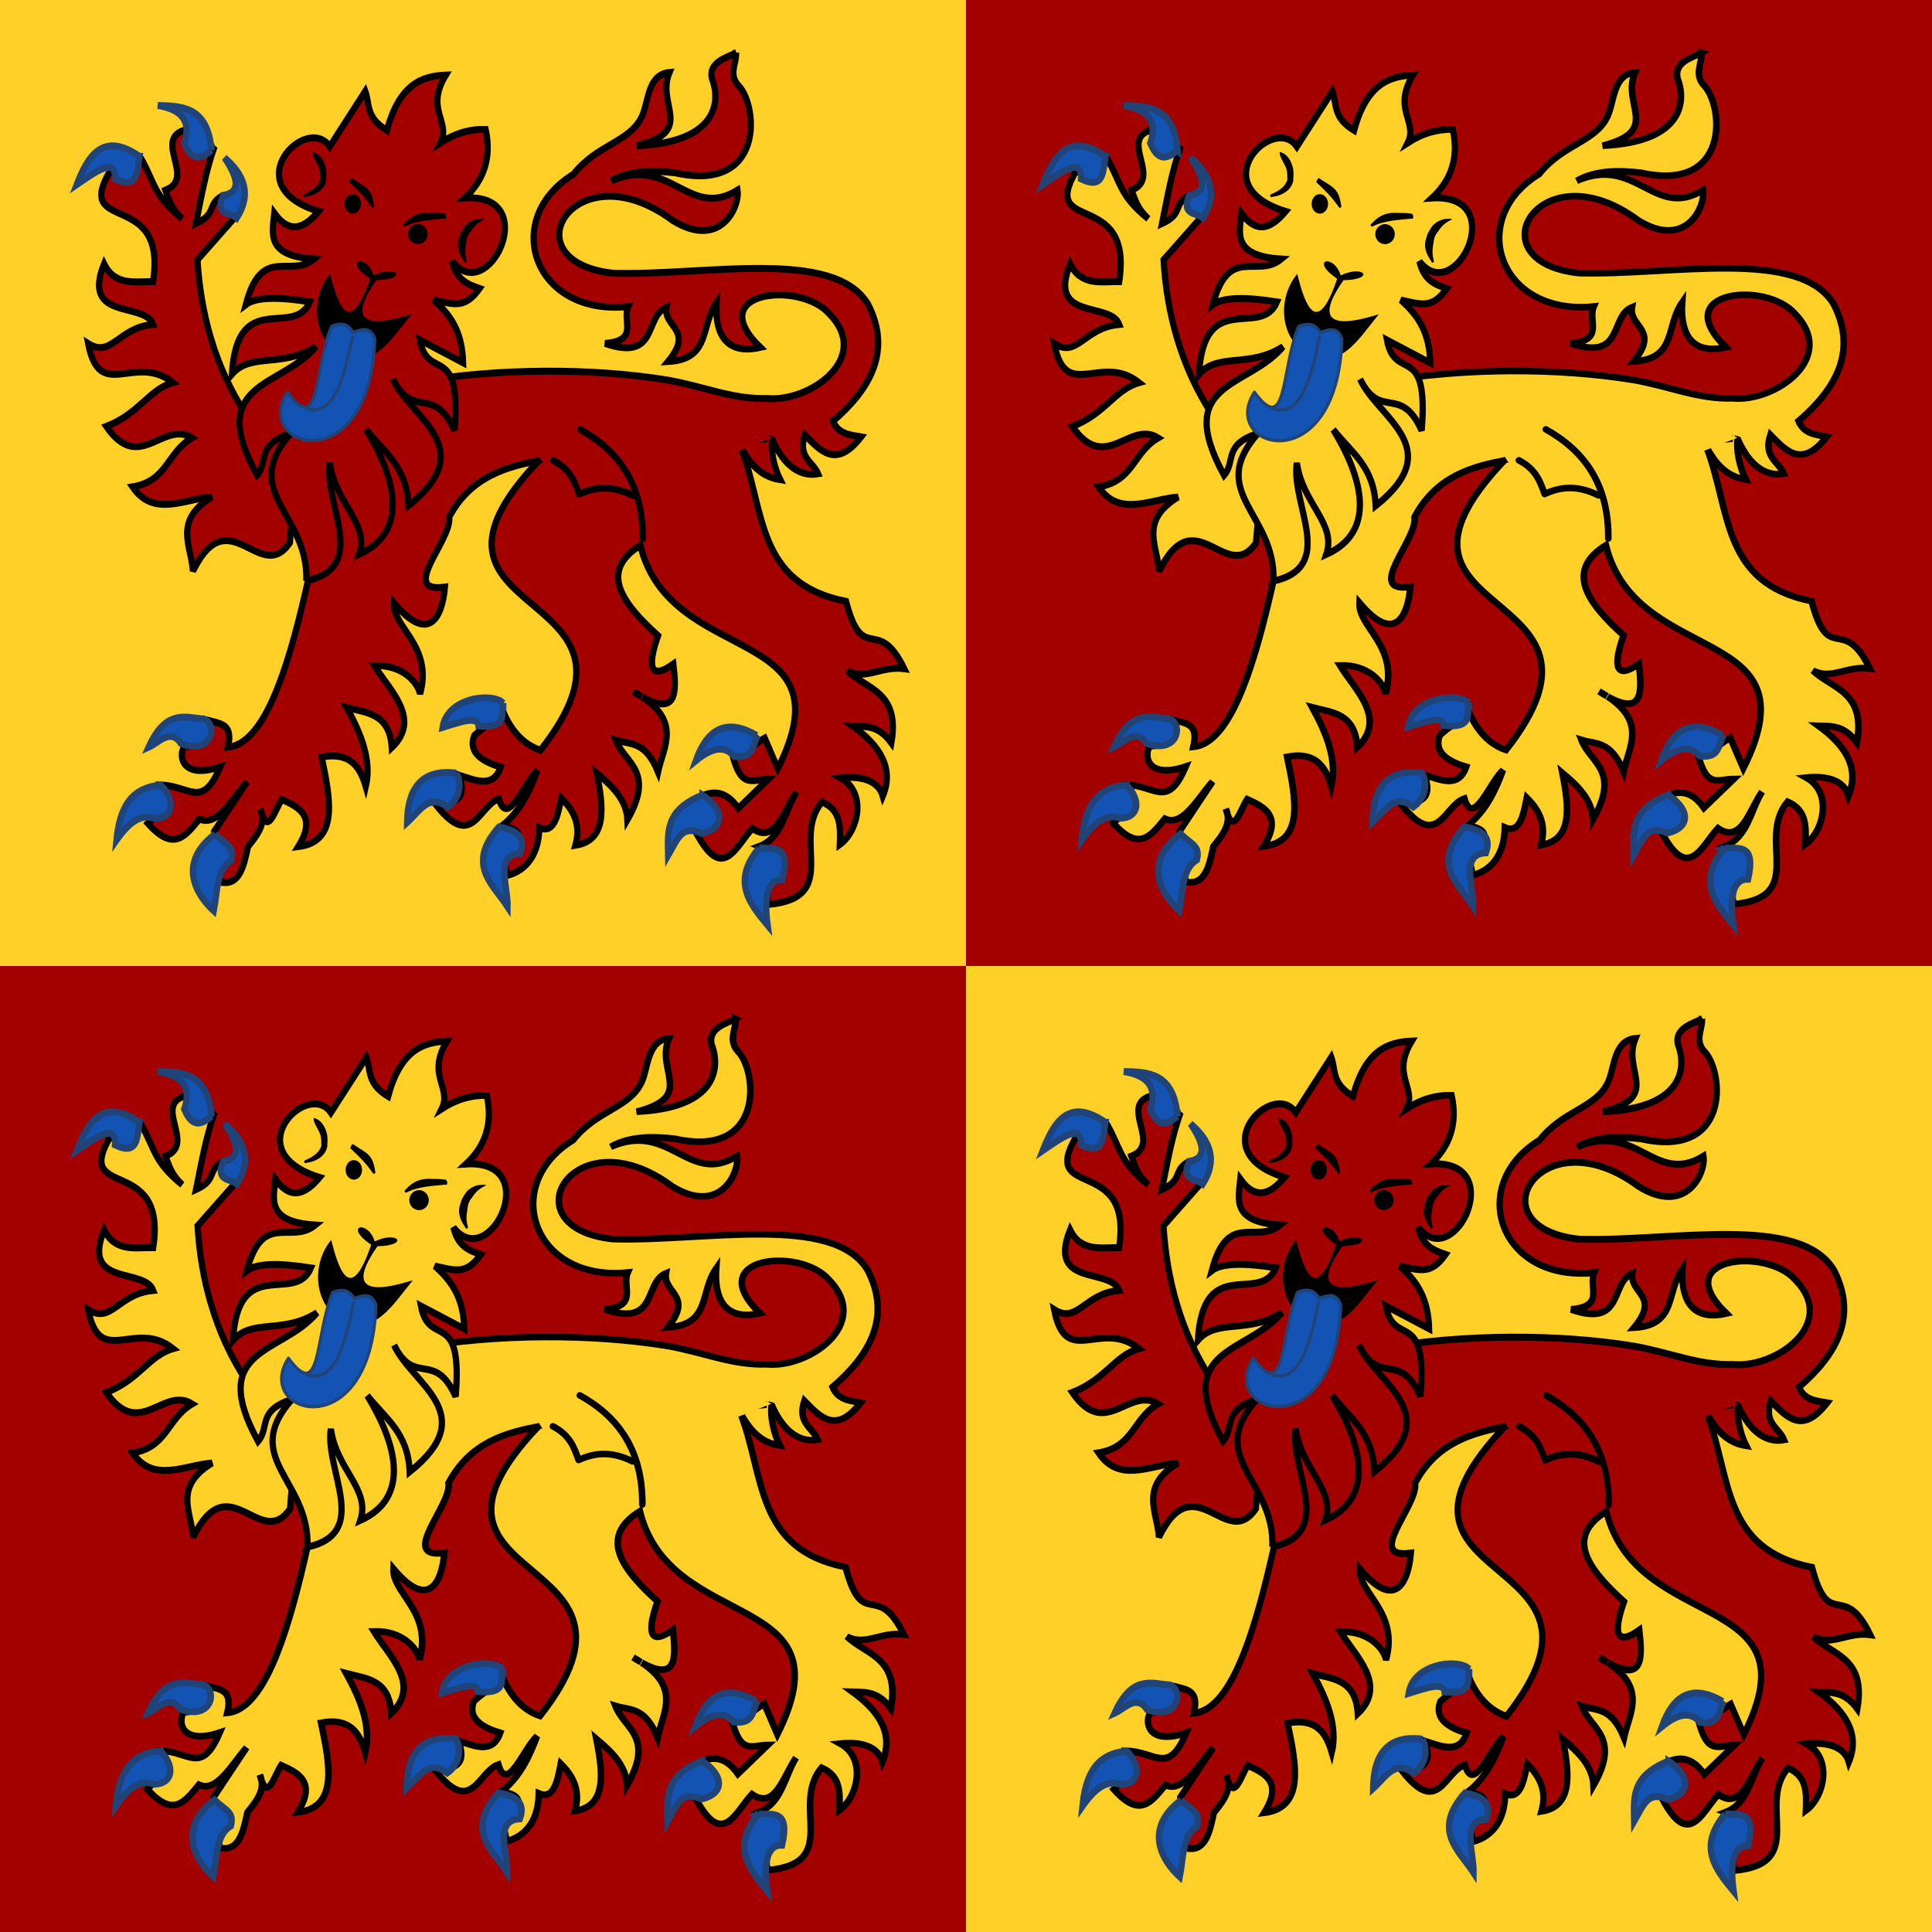
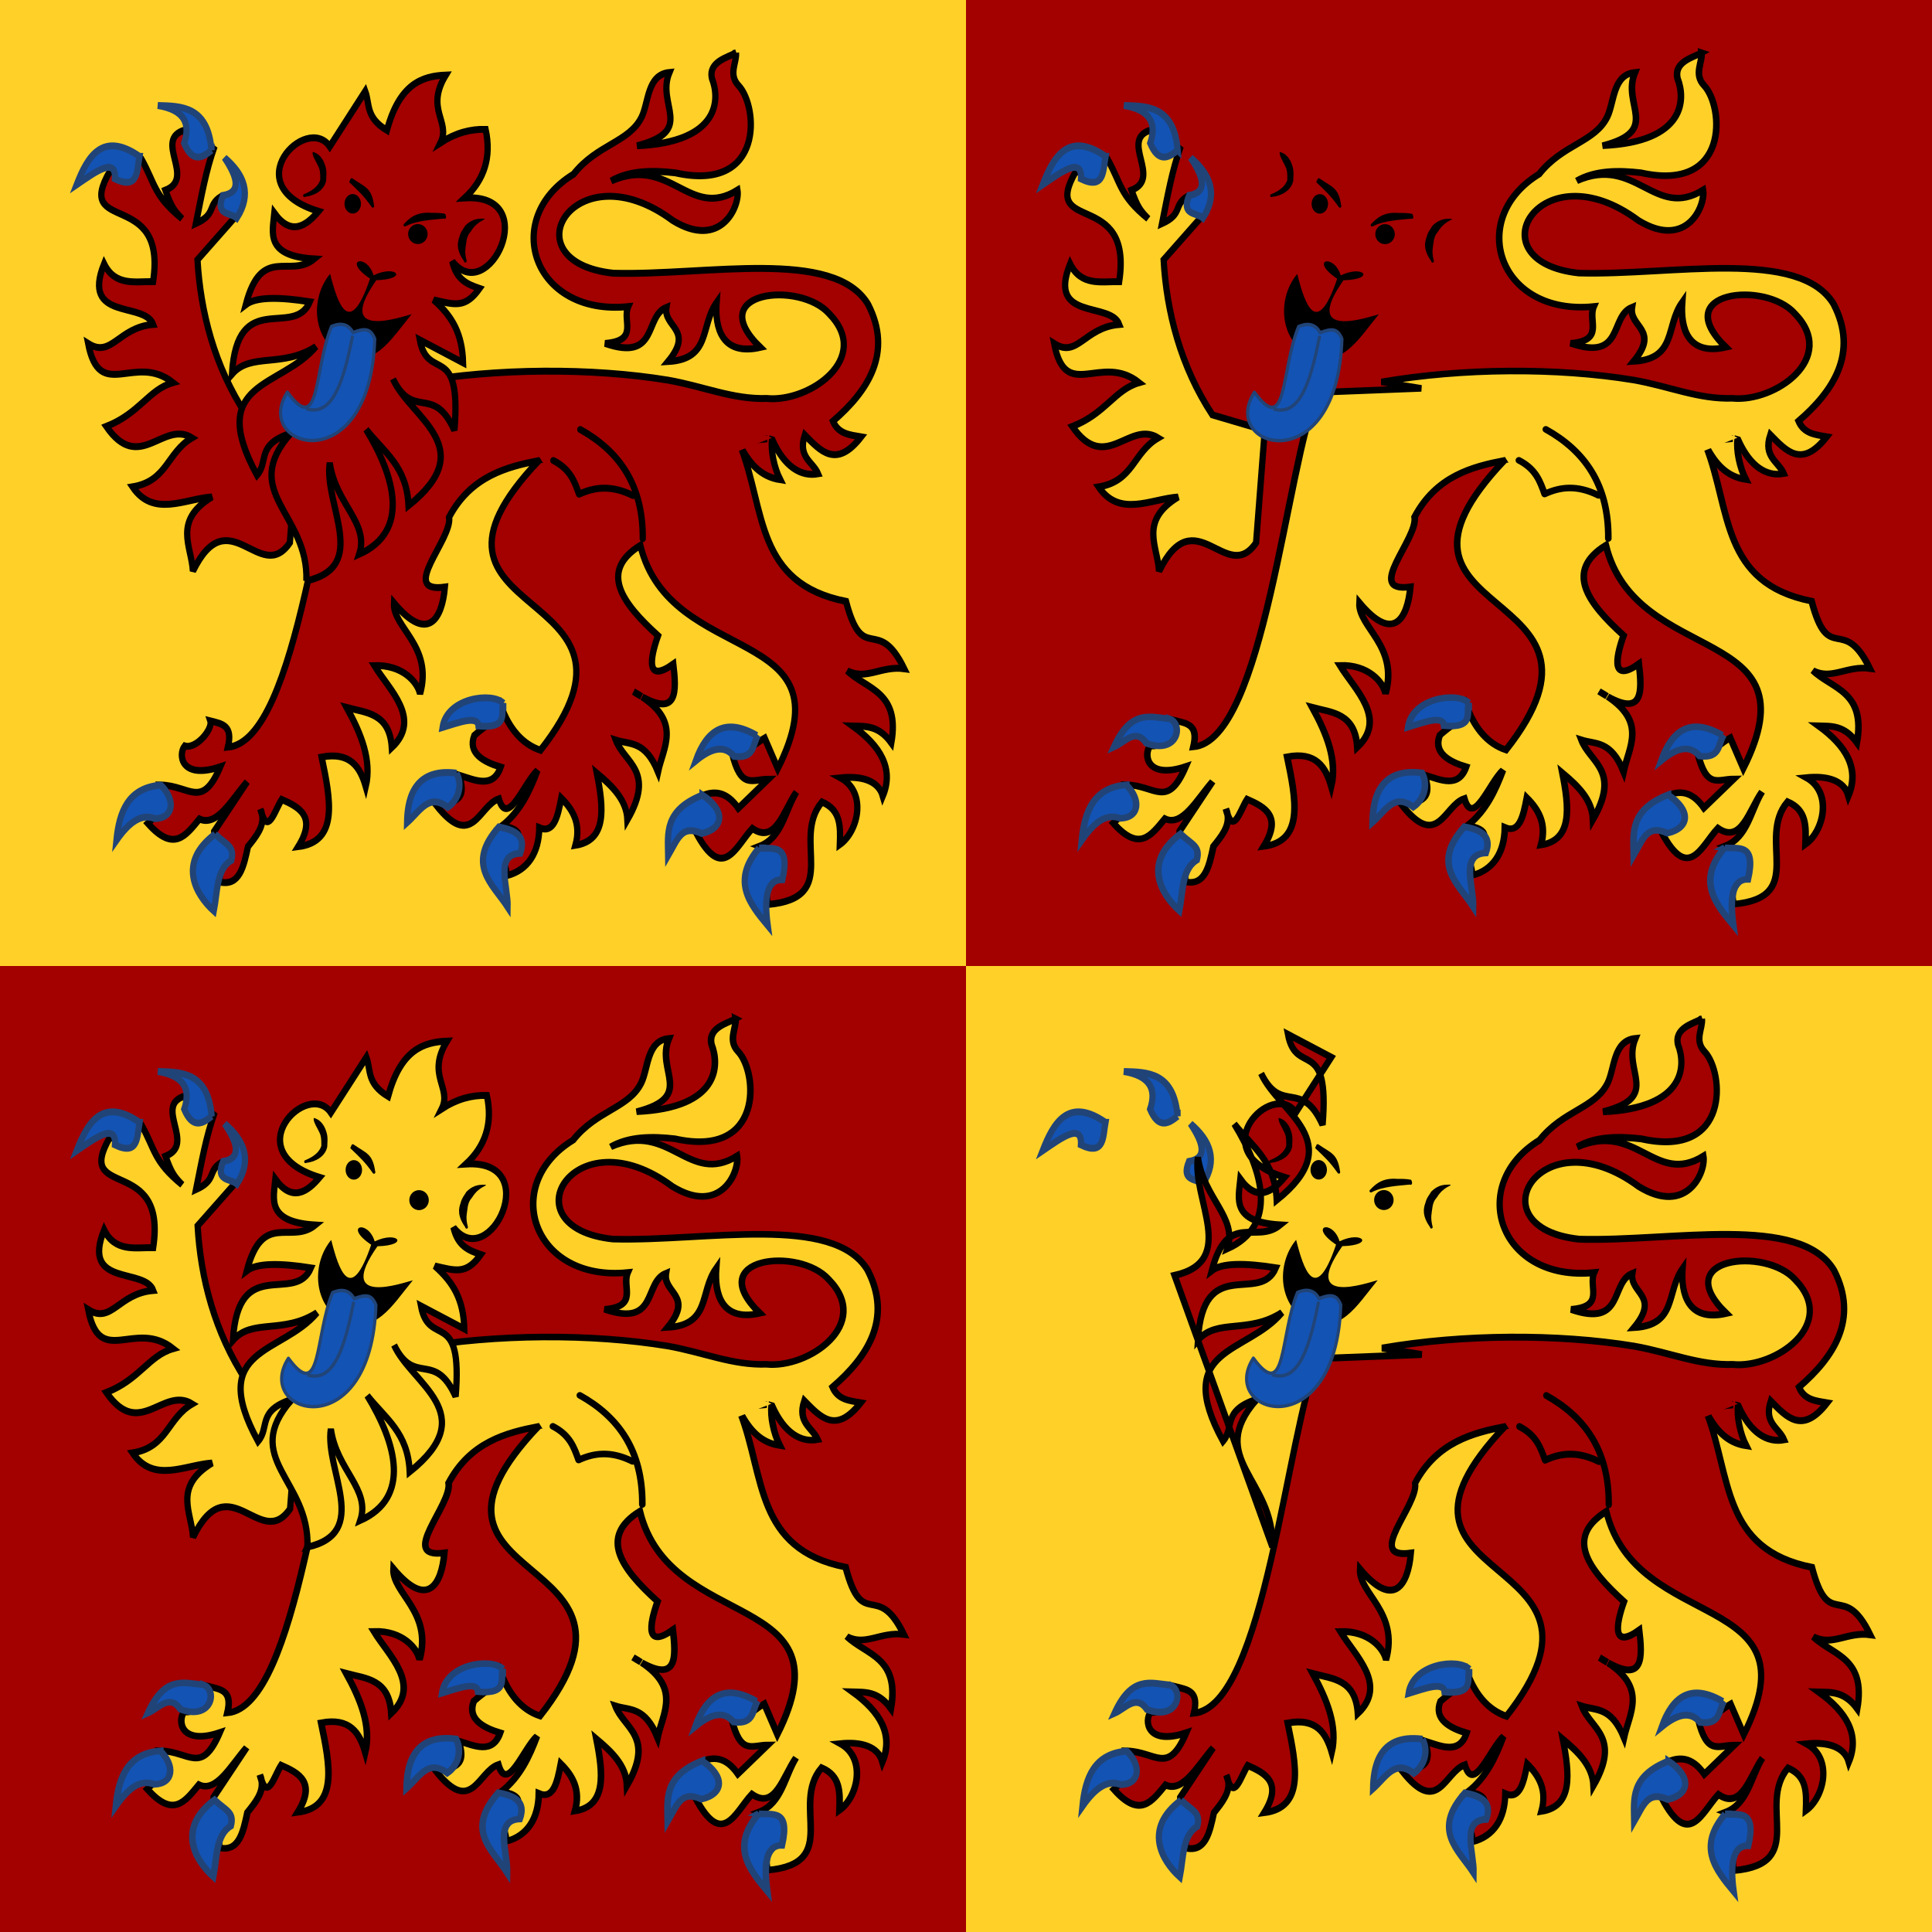
<svg xmlns="http://www.w3.org/2000/svg" xmlns:ns1="http://www.inkscape.org/namespaces/inkscape" xmlns:ns2="http://sodipodi.sourceforge.net/DTD/sodipodi-0.dtd" width="500" height="500" viewBox="0 0 500 500" id="svg5001" version="1.1" ns1:version="0.91 r13725" ns2:docname="Royal_Standard_of_the_Prince_of_Wales_(in_Wales).svg">
  <defs id="defs5003" />
  <ns2:namedview id="base" pagecolor="#ffffff" bordercolor="#666666" borderopacity="1.0" ns1:pageopacity="0.0" ns1:pageshadow="2" ns1:zoom="0.98994949" ns1:cx="221.83554" ns1:cy="175.95673" ns1:document-units="px" ns1:current-layer="layer1" showgrid="false" units="px" fit-margin-top="0" fit-margin-left="0" fit-margin-right="0" fit-margin-bottom="0" ns1:window-width="1920" ns1:window-height="1057" ns1:window-x="-8" ns1:window-y="-8" ns1:window-maximized="1" />
  <g ns1:label="Layer 1" ns1:groupmode="layer" id="layer1" transform="translate(0,-552.362)">
    <rect y="552.362" x="250" height="250" width="250" id="rect4138" style="opacity:1;fill:#a30000;fill-opacity:1;stroke:none;stroke-width:0.6;stroke-linecap:butt;stroke-linejoin:round;stroke-miterlimit:4;stroke-dasharray:none;stroke-dashoffset:0;stroke-opacity:1" />
    <path style="display:inline;fill:#ffd128;fill-opacity:1;fill-rule:evenodd;stroke:#000000;stroke-width:1.704;stroke-linecap:butt;stroke-linejoin:miter;stroke-miterlimit:4;stroke-dasharray:none;stroke-opacity:1" d="m 440.36,566.025 c -2.084,1.176 -7.231,2.285 -6.212,6.666 2.044,5.203 2.229,16.429 -19.395,17.379 15.312,-3.942 4.851,-10.486 8.377,-18.974 -5.798,0.563 -5.329,7.774 -7.208,11.57 -3.237,6.538 -11.485,7.009 -17.62,14.76 -18.886,11.534 -10.475,36.734 14.157,34.258 -1.615,3.673 2.885,8.815 -5.974,9.523 13.868,4.772 10.068,-6.967 15.867,-9.332 -0.827,5.153 7.263,5.74 0.433,14.022 11.172,-0.637 8.261,-9.135 12.555,-15.26 -0.454,6.52 1.342,13.86 11.321,11.594 -14.988,-14.553 10.173,-17.3 17.793,-8.761 11.34,11.572 -5.145,23.069 -16.105,21.974 -8.799,0.291 -16.278,-3.104 -25.586,-4.738 -19.771,-3.24 -44.261,-3.123 -65.22,0.5 l 10.282,1.666 -26.841,1.047 c -8.065,18.594 -13.8,90.06 -32.145,91.751 1.348,-5.635 -1.429,-6.023 -4.546,-6.809 0.694,2.086 -3.656,7.394 -6.624,6.475 -1.756,2.227 -1.069,8.826 9.2,5.404 -4.785,11.155 -7.813,4.849 -15.477,4.714 2.658,5.666 -0.307,7.01 -3.29,9.904 6.783,7.641 9.815,3.174 13.377,-1.119 4.552,2.15 8.341,-5.051 12.338,-9.618 l -8.529,12.832 c 0.087,6.374 1.886,7.096 1.364,13.07 5.194,1.245 6.27,-3.949 7.381,-9.118 2.078,-2.586 4.179,-5.175 3.68,-8.166 -0.151,-0.422 -0.303,-0.917 -0.455,-1.524 0.234,0.516 0.373,1.032 0.455,1.524 1.691,4.706 3.375,-1.435 5.065,-4.047 4.585,2.026 9.076,4.441 4.264,12.213 10.551,-1.326 8.356,-12.229 6.061,-23.188 7.406,-1.406 9.942,2.539 11.429,7.642 1.586,-6.821 -1.193,-13.629 -4.935,-20.45 5.147,1.372 11.098,1.433 11.667,10.356 7.843,-7.475 -0.666,-14.903 -4.502,-21.212 7.414,-0.229 11.208,4.371 11.819,7.332 3.428,-12.446 -7.118,-17.163 -6.754,-23.521 8.823,10.541 12.484,4.043 13.183,-4.119 -12.156,1.679 2.037,-12.464 1.082,-18.093 5.658,-10.651 15.015,-13.018 23.226,-14.641 -40.207,42.383 34.777,31.236 0.433,74.943 -4.816,-1.613 -8.078,-5.731 -10.044,-10.975 -1.077,4.628 -0.627,1.496 -7.078,7.142 -1.778,4.555 2.366,6.852 6.819,8.19 -1.962,5.63 -6.515,3.428 -10.78,2.095 1.634,5.082 0.683,7.171 -5.909,7.737 9.313,11.855 11.027,0.147 16.213,-1.619 2.266,7.688 6.61,-4.302 10.001,-7.332 -1.948,5.184 -4.373,10.539 -9.221,14.355 5.214,0.703 6.257,3.214 0.238,7.142 -0.272,1.273 1.226,4.099 0.931,5.737 5.554,-1.394 8.447,-5.941 8.529,-12.427 3.812,1.644 4.775,-2.945 5.693,-7.666 3.115,3.118 5.161,6.786 3.658,12.213 8.197,-1.273 7.328,-9.614 5.541,-18.664 3.984,3.354 7.677,6.865 7.923,12.046 7.261,-12.675 -0.745,-14.622 -3.009,-20.593 3.733,1.197 7.594,0.055 10.931,8.213 1.374,-6.381 5.984,-12.671 -4.113,-19.402 9.262,5.121 8.887,-1.432 8.074,-8.499 -6.886,4.926 -6.253,-0.915 -3.961,-7.332 -9.399,-8.508 -15.276,-16.687 -4.589,-23.354 7.799,31.779 54.55,19.923 35.586,57.731 l -3.398,-7.88 c -4.456,2.587 -5.223,5.156 -8.464,3.857 2.333,9.528 5.17,6.801 9.394,6.785 l -7.749,7.499 c -2.147,-3.04 -4.791,-4.852 -8.723,-3.476 2.107,4.413 4.29,8.282 -2.23,9.761 6.967,13.128 10.334,3.537 14.59,-1.047 6.062,4.188 8.091,-4.708 11.408,-9.427 -2.982,4.848 -3.739,11.797 -9.503,14.022 l 5.065,1.857 c 2.496,8.179 -4.743,6.167 -2.879,13.213 19.23,-1.733 5.774,-16.79 13.94,-26.521 4.833,2.108 4.789,6.159 4.611,11.022 4.822,-3.468 7.071,-13.489 0.195,-17.26 5.298,-0.544 9.751,0.615 10.931,4.714 2.928,-7.055 -0.571,-12.918 -7.771,-18.117 3.329,0.092 6.65,-0.229 9.979,4.357 2.33,-13.319 -6.406,-13.833 -11.408,-18.664 4.849,2.559 8.768,-1.329 14.741,-0.524 -6.946,-14.262 -10.63,-0.577 -15.066,-17.426 -23.413,-4.636 -20.898,-23.518 -27.209,-39.876 -0.264,-0.481 -0.506,-0.982 -0.758,-1.476 l -51.042,4.69 c 5.955,-3.191 9.165,-8.656 11.148,-13.046 l 38.855,6.285 c 0.341,0.694 0.689,1.385 1.039,2.071 l 0.152,0 c -0.289,-0.68 -0.583,-1.355 -0.909,-2.024 l 8.247,1.333 -7.338,0.69 c 0.209,0.491 0.415,0.979 0.606,1.476 2.242,4.094 5.018,7.615 10.174,8.404 -1.588,-3.144 -2.467,-7.53 -2.121,-10.356 l 0.087,0.024 c 3.16,7.088 7.487,9.596 11.84,8.808 -1.316,-3.157 -5.32,-4.255 -3.442,-10.046 4.108,4.182 8.156,8.765 14.59,0.476 -2.862,-0.498 -5.876,-0.692 -7.295,-4.047 9.032,-7.778 15.554,-17.667 9.091,-30.234 -8.828,-14.706 -41.927,-7.38 -65.913,-8.047 -27.655,-2.915 -10.058,-32.547 15.347,-13.641 12.516,7.688 17.456,-3.778 16.754,-7.856 -12.528,7.778 -17.35,-9.111 -32.686,-2.381 4.754,-2.743 10.715,-2.775 16.603,-2.095 23.047,5.139 21.492,-17.159 16.386,-22.545 -2.781,-2.934 -0.412,-6.058 -0.693,-8.499 z m -26.517,165.266 c 0.735,0.412 1.412,0.83 2.035,1.238 -0.632,-0.355 -1.313,-0.773 -2.035,-1.238 z" id="path4214" ns1:connector-curvature="0" />
    <path style="display:inline;fill:#ffd128;fill-opacity:1;fill-rule:evenodd;stroke:none;stroke-width:0;stroke-linecap:butt;stroke-linejoin:miter;stroke-miterlimit:4;stroke-dasharray:none;stroke-opacity:1" d="m 382.639,659.71 15.916,25.394 38.558,-14.546 12.554,-4.931 -30.936,-12.82 -36.092,6.903 z" id="path4216" ns1:connector-curvature="0" />
    <path style="display:inline;fill:none;fill-opacity:1;fill-rule:evenodd;stroke:#000000;stroke-width:1.704;stroke-linecap:round;stroke-linejoin:miter;stroke-miterlimit:4;stroke-dasharray:none;stroke-opacity:1" d="m 416.23,691.72 c 0.107,-13.948 -6.146,-22.65 -16.168,-28.242" id="path4218" ns2:nodetypes="cc" ns1:connector-curvature="0" />
    <path style="display:inline;fill:none;fill-opacity:1;fill-rule:evenodd;stroke:#000000;stroke-width:1.704;stroke-linecap:round;stroke-linejoin:round;stroke-miterlimit:4;stroke-dasharray:none;stroke-opacity:1" d="m 413.694,680.562 c -5.621,-2.802 -10.011,-2.17 -13.949,-0.349 -1.153,-3.199 -2.213,-6.423 -6.658,-8.717" id="path4220" ns2:nodetypes="ccc" ns1:connector-curvature="0" />
    <path style="display:inline;fill:#1353b4;fill-opacity:1;fill-rule:evenodd;stroke:#214478;stroke-width:1.704;stroke-linecap:butt;stroke-linejoin:miter;stroke-miterlimit:4;stroke-dasharray:none;stroke-opacity:1" d="m 380.107,734.263 c -2.8,-2.857 -14.547,-1.472 -15.692,6.287 4.234,-1.281 9.084,-3.19 9.303,-0.37 7.91,0.717 5.678,-3.284 6.389,-5.917 z" id="path4222" ns2:nodetypes="cccc" ns1:connector-curvature="0" />
    <path style="display:inline;fill:#1353b4;fill-opacity:1;fill-rule:evenodd;stroke:#214478;stroke-width:1.704;stroke-linecap:butt;stroke-linejoin:miter;stroke-miterlimit:4;stroke-dasharray:none;stroke-opacity:1" d="m 368.007,752.385 c -11.681,-1.548 -12.704,7.849 -12.786,12.778 3.432,-3.093 5.693,-7.68 10.536,-3.942 2.869,-1.982 3.86,-5.869 2.25,-8.836 z" id="path4224" ns2:nodetypes="cccc" ns1:connector-curvature="0" />
    <path style="display:inline;fill:#1353b4;fill-opacity:1;fill-rule:evenodd;stroke:#214478;stroke-width:1.704;stroke-linecap:butt;stroke-linejoin:miter;stroke-miterlimit:4;stroke-dasharray:none;stroke-opacity:1" d="m 302.686,738.402 c -5.1,-0.497 -9.945,-2.519 -14.385,7.279 2.8,-1.243 5.601,-5.043 8.401,-0.959 8.117,3.007 9.608,-4.951 5.984,-6.32 z" id="path4226" ns2:nodetypes="cccc" ns1:connector-curvature="0" />
    <path style="display:inline;fill:#1353b4;fill-opacity:1;fill-rule:evenodd;stroke:#214478;stroke-width:1.704;stroke-linecap:butt;stroke-linejoin:miter;stroke-miterlimit:4;stroke-dasharray:none;stroke-opacity:1" d="m 291.48,755.483 c -8.327,0.669 -10.733,6.648 -11.492,14.252 3.434,-4.905 6.552,-6.931 9.986,-5.579 4.891,-0.171 5.342,-4.856 1.506,-8.673 z" id="path4228" ns2:nodetypes="cccc" ns1:connector-curvature="0" />
    <path style="display:inline;fill:#1353b4;fill-opacity:1;fill-rule:evenodd;stroke:#214478;stroke-width:1.704;stroke-linecap:butt;stroke-linejoin:miter;stroke-miterlimit:4;stroke-dasharray:none;stroke-opacity:1" d="m 305.508,768.166 c -9.781,7.342 -5.061,15.556 -0.317,19.874 0.961,-4.838 0.634,-10.809 4.518,-13.075 0.948,-3.701 -1.237,-3.996 -4.201,-6.799 z" id="path4230" ns2:nodetypes="cccc" ns1:connector-curvature="0" />
    <path style="display:inline;fill:#1353b4;fill-opacity:1;fill-rule:evenodd;stroke:#214478;stroke-width:1.704;stroke-linecap:butt;stroke-linejoin:miter;stroke-miterlimit:4;stroke-dasharray:none;stroke-opacity:1" d="m 445.726,742.63 c -7.965,-4.645 -12.875,-1.59 -15.772,6.538 4.977,-4.062 7.877,-3.554 9.907,-1.133 5.57,0.723 4.686,-3.286 6.261,-5.492" id="path4232" ns2:nodetypes="cccc" ns1:connector-curvature="0" />
    <path style="display:inline;fill:#1353b4;fill-opacity:1;fill-rule:evenodd;stroke:#214478;stroke-width:1.704;stroke-linecap:butt;stroke-linejoin:miter;stroke-miterlimit:4;stroke-dasharray:none;stroke-opacity:1" d="m 431.686,758.055 c -9.928,3.95 -8.965,9.855 -8.877,15.603 2.528,-4.386 3.535,-8.018 8.718,-5.666 5.878,-1.387 6.06,-6.005 0.159,-9.937 z" id="path4234" ns2:nodetypes="cccc" ns1:connector-curvature="0" />
    <path style="display:inline;fill:#1353b4;fill-opacity:1;fill-rule:evenodd;stroke:#214478;stroke-width:1.704;stroke-linecap:butt;stroke-linejoin:miter;stroke-miterlimit:4;stroke-dasharray:none;stroke-opacity:1" d="m 446.348,771.74 c -7.202,8.49 -2.556,14.284 2.219,20.049 -1.124,-8.257 0.28,-11.965 3.804,-11.855 2.183,-9.662 -2.598,-7.774 -6.024,-8.194 z" id="path4236" ns2:nodetypes="cccc" ns1:connector-curvature="0" />
    <path style="display:inline;fill:#1353b4;fill-opacity:1;fill-rule:evenodd;stroke:#214478;stroke-width:1.704;stroke-linecap:butt;stroke-linejoin:miter;stroke-miterlimit:4;stroke-dasharray:none;stroke-opacity:1" d="m 381.248,786.988 c -3.884,-5.955 -10.89,-10.972 -2.252,-20.683 3.966,0.793 7.184,2.106 5.518,6.812 -6.657,0.285 -3.145,8.493 -3.266,13.871 z" id="path4238" ns2:nodetypes="cccc" ns1:connector-curvature="0" />
    <g id="g4240" transform="matrix(0.693,0,0,0.762,65.433,554.102)" style="fill:#ffff00">
      <path ns2:nodetypes="cccccccccccccccccccccccc" id="path4242" d="m 374.665,182.05 c -11.001,14.757 -22.821,-15.363 -36.247,9.709 -0.446,-8.467 -7.622,-17.058 7.12,-25.243 -10.306,0.691 -21.882,7.027 -29.679,-3.429 13.091,-1.983 12.77,-11.603 22.236,-16.636 -10.834,-6.14 -19.668,12.395 -32.04,-3.884 12.538,-4.496 15.816,-12.527 24.92,-14.887 -14.29,-10.311 -27.391,6.957 -31.716,-13.269 8.758,5.067 11.254,-5.491 24.292,-6.492 -3.234,-7.94 -26.953,-1.011 -18.336,-20.578 4.164,7.622 11.545,5.947 18.316,6.035 5.389,-31.927 -29.937,-15.837 -16.112,-37.56 11.574,4.63 7.843,-7.533 11.66,-4.234 5.288,8.508 4.534,12.465 15.287,20.427 -3.082,-2.825 -4.117,-4.248 -6.229,-9.701 11.62,-4.114 -4.832,-17.273 7.414,-20.495 1.465,8.206 3.419,11.99 10.961,5.613 -3.234,8.201 -4.895,16.849 -6.969,26.21 7.81,-3.226 4.191,-6.146 9.314,-9.119 l 5.944,6.326 -14.667,15.111 c 1.088,17.583 6.313,36.221 18.222,52.677 l 19.545,5.234 z" style="fill:#ffd128;fill-opacity:1;fill-rule:evenodd;stroke:#000000;stroke-width:2.345;stroke-linecap:butt;stroke-linejoin:miter;stroke-miterlimit:4;stroke-dasharray:none;stroke-opacity:1" ns1:connector-curvature="0" />
      <path ns2:nodetypes="cccc" id="path4244" d="M 345.372,48.748 C 344.036,33.627 333.933,33.779 325.3,33.542 c 9.616,1.421 12.426,5.904 9.84,12.815 3.146,6.784 6.794,4.965 10.232,2.39 z" style="fill:#1353b4;fill-opacity:1;fill-rule:evenodd;stroke:#214478;stroke-width:2.345;stroke-linecap:butt;stroke-linejoin:miter;stroke-miterlimit:4;stroke-dasharray:none;stroke-opacity:1" ns1:connector-curvature="0" />
      <path ns2:nodetypes="cccc" id="path4246" d="m 349.672,64.093 c 6.838,-1.033 5.597,-6.002 0.572,-12.815 7.342,5.745 10.321,12.302 4.577,20.481 -2.392,-1.947 -8.239,-0.785 -5.149,-7.666 z" style="fill:#1353b4;fill-opacity:1;fill-rule:evenodd;stroke:#214478;stroke-width:2.345;stroke-linecap:butt;stroke-linejoin:miter;stroke-miterlimit:4;stroke-dasharray:none;stroke-opacity:1" ns1:connector-curvature="0" />
      <path ns2:nodetypes="cccc" id="path4248" d="m 318.435,50.82 c -13.789,-8.671 -19.365,0.039 -23.456,9.611 7.184,-4.458 14.816,-9.624 14.303,-1.945 8.821,3.855 8.188,-2.794 9.154,-7.666 z" style="fill:#1353b4;fill-opacity:1;fill-rule:evenodd;stroke:#214478;stroke-width:2.345;stroke-linecap:butt;stroke-linejoin:miter;stroke-miterlimit:4;stroke-dasharray:none;stroke-opacity:1" ns1:connector-curvature="0" />
    </g>
    <g id="g4250" transform="matrix(0.693,0,0,0.762,-212.438,519.115)">
-       <path ns2:nodetypes="ccccccccccccccccccccccccccccc" id="path4252" d="m 782.117,240.986 c 0.903,-22.953 -25.279,-29.996 -5.825,-50.163 -13.11,3.924 -8.148,9.451 -12.622,14.24 -19.232,-32.098 9.007,-29.465 22.007,-43.69 -12.561,7.413 -24.276,1.88 -31.392,9.385 1.912,-29.567 23.223,-11.874 29.127,-24.596 -11.532,-1.648 -20.172,-1.689 -23.949,0.971 5.929,-20.496 16.458,-8.741 25.567,-15.534 -18.272,-0.996 -15.627,-8.752 -14.887,-15.534 6.291,7.899 11.938,4.29 16.505,-0.647 -31.361,-8.737 -4.358,-33.399 4.207,-22.007 l 13.269,-18.771 c 1.757,4.423 0.067,8.846 8.091,13.269 4.709,-15.712 13.032,-18.414 22.007,-18.771 -7.798,11.646 1.942,15.813 -1.942,22.978 5.61,-3.309 11.219,-4.673 16.829,-4.531 2.293,9.542 -0.569,17.211 -7.767,23.302 29.411,-1.692 8.738,37.373 -4.693,21.522 1.659,6.448 5.769,7.807 10.194,9.224 -5.379,6.845 -9.229,5.519 -17.153,3.884 7.02,5.658 10.7,11.503 11.004,21.36 l -16.182,-7.767 c 3.026,14.541 15.718,0.245 12.945,30.745 -7.869,-15.917 -15.321,-3.239 -22.978,-17.476 6.462,13.228 33.053,23.233 5.825,43.043 -0.65,-13.348 -8.98,-17.992 -15.858,-25.891 10.823,16.159 16.485,34.602 -2.589,42.396 3.9,-10.666 -8.88,-17.055 -11.004,-31.069 -2.283,14.213 15.133,35.268 -8.738,40.13 z" style="display:inline;fill:#ffd128;fill-opacity:1;fill-rule:evenodd;stroke:#000000;stroke-width:2.345;stroke-linecap:butt;stroke-linejoin:miter;stroke-miterlimit:4;stroke-dasharray:none;stroke-opacity:1" ns1:connector-curvature="0" />
      <g transform="translate(401.855,42.778)" id="g4254">
        <path style="display:inline;fill:#000000;fill-opacity:1;fill-rule:evenodd;stroke:none;stroke-width:1px;stroke-linecap:butt;stroke-linejoin:round;stroke-opacity:1" d="m 389.139,93.891 c -7.01,7.606 -7.096,20.941 3.428,27.26 13.055,5.363 19.017,-4.692 27.051,-13.555 -4.096,0.967 -29.071,8.99 -13.209,-11.558 12.204,-0.268 7.597,-5.428 -1.04,-1.642 -2.446,-7.541 -12,-5.407 -1.304,1.123 -7.746,20.744 -12.153,8.37 -14.926,-1.629 z" id="path4256" ns2:nodetypes="ccccccc" ns1:connector-curvature="0" />
        <path style="display:inline;fill:#1353b4;fill-opacity:1;fill-rule:evenodd;stroke:#214478;stroke-width:1.173;stroke-linecap:butt;stroke-linejoin:round;stroke-miterlimit:4;stroke-dasharray:none;stroke-opacity:1" d="m 373.149,134.097 c -13.458,18.975 30.993,30.659 32.687,-18.123 -1.505,-3.385 -3.45,-3.772 -8.144,-2.117 -1.941,-3.287 -5.073,-3.229 -8.038,-2.09 -6.683,14.733 -4.072,37.727 -16.505,22.331 z" id="path4258" ns2:nodetypes="ccccc" ns1:connector-curvature="0" />
        <path style="display:inline;fill:none;stroke:#214478;stroke-width:1.173;stroke-linecap:butt;stroke-linejoin:round;stroke-miterlimit:4;stroke-dasharray:none;stroke-opacity:1" d="m 397.558,114.896 c -3.259,14.685 -7.169,27.713 -17.335,24.829" id="path4260" ns2:nodetypes="cc" ns1:connector-curvature="0" />
        <path style="display:inline;fill:#000000;fill-opacity:1;fill-rule:evenodd;stroke:none" d="m 385.032,58.031 c 0.561,1.604 0.351,2.871 0.416,3.938 -0.785,2.133 -2.823,3.63 -6.011,4.844 -0.198,0.039 -0.354,0.194 -0.393,0.393 -0.04,0.198 0.044,0.401 0.213,0.514 0.168,0.112 0.388,0.112 0.556,-1.1e-5 3.523,-0.377 7.05,-2.159 7.832,-5.406 0.059,-1.73 0.299,-2.991 -0.156,-4.594 -0.519,-1.808 -1.668,-4.469 -4.825,-5.266 -0.528,1.164 1.621,3.764 2.369,5.579 z" id="path4262" ns2:nodetypes="cccssccccc" ns1:connector-curvature="0" />
        <path style="display:inline;fill:#000000;fill-opacity:1;fill-rule:evenodd;stroke:none" d="m 439.647,77.511 c -0.962,1.471 -1.656,1.983 -2.211,3.895 -0.691,1.736 -1.301,4.295 1.752,8.156 0.003,0.208 0.135,0.392 0.331,0.463 0.196,0.07 0.415,0.012 0.55,-0.147 0.135,-0.159 0.157,-0.384 0.057,-0.566 -0.88,-3.063 -0.282,-4.525 -0.074,-6.199 0.208,-1.674 0.83,-2.777 1.688,-3.625 2.631,-3.88 5.726,-3.829 5.029,-4.354 -1.627,0.077 -4.103,-0.327 -7.121,2.377 z" id="path4264" ns2:nodetypes="cccssccccc" ns1:connector-curvature="0" />
        <ellipse style="display:inline;fill:#000000;fill-opacity:1;fill-rule:nonzero;stroke:none;stroke-width:0.8;stroke-linecap:round;stroke-linejoin:round;stroke-miterlimit:4;stroke-dasharray:none;stroke-dashoffset:0;stroke-opacity:1" id="ellipse4266" cx="397.583" cy="70.098" rx="3.075" ry="3.317" />
        <ellipse style="display:inline;fill:#000000;fill-opacity:1;fill-rule:nonzero;stroke:none;stroke-width:0.8;stroke-linecap:round;stroke-linejoin:round;stroke-miterlimit:4;stroke-dasharray:none;stroke-dashoffset:0;stroke-opacity:1" id="ellipse4268" cx="421.936" cy="80.374" rx="3.641" ry="3.398" />
        <path style="display:inline;fill:#000000;fill-opacity:1;fill-rule:evenodd;stroke:none" d="m 397.031,61.406 c -0.184,0.059 -0.32,0.215 -0.353,0.406 -0.033,0.19 -0.529,0.841 -0.376,0.958 3.585,3.121 5.294,4.476 8.322,8.355 0.129,0.259 0.444,0.364 0.703,0.234 0.259,-0.129 0.364,-0.444 0.234,-0.703 -0.957,-6.143 -3.352,-6.176 -8.031,-9.156 -0.139,-0.116 -0.328,-0.152 -0.5,-0.094 z" id="path4270" ns2:nodetypes="csccsccc" ns1:connector-curvature="0" />
        <path style="display:inline;fill:#000000;fill-opacity:1;fill-rule:evenodd;stroke:none" d="m 427.011,73.185 c -4.973,-0.362 -7.671,1.196 -10.174,3.673 -0.253,0.138 -0.34,0.446 -0.196,0.688 0.144,0.242 0.466,0.326 0.719,0.188 4.204,-2.033 10.331,-2.231 14.224,-2.608 1.489,0.41 0.74,-1.6 0.451,-1.651 -1.464,-0.296 -3.724,-0.317 -5.024,-0.288 z" id="path4272" ns2:nodetypes="ccsccsc" ns1:connector-curvature="0" />
      </g>
    </g>
    <rect style="opacity:1;fill:#a30000;fill-opacity:1;stroke:none;stroke-width:0.6;stroke-linecap:butt;stroke-linejoin:round;stroke-miterlimit:4;stroke-dasharray:none;stroke-dashoffset:0;stroke-opacity:1" id="rect5694" width="250" height="250" x="0" y="802.362" />
    <path ns1:connector-curvature="0" id="path5696" d="m 190.36,816.025 c -2.084,1.176 -7.231,2.285 -6.212,6.666 2.044,5.203 2.229,16.429 -19.395,17.379 15.312,-3.942 4.851,-10.486 8.377,-18.974 -5.798,0.563 -5.329,7.774 -7.208,11.57 -3.237,6.538 -11.485,7.009 -17.62,14.76 -18.886,11.534 -10.475,36.734 14.157,34.258 -1.615,3.673 2.885,8.815 -5.974,9.523 13.868,4.772 10.068,-6.967 15.867,-9.332 -0.827,5.153 7.263,5.74 0.433,14.022 11.172,-0.637 8.261,-9.135 12.555,-15.26 -0.454,6.52 1.342,13.86 11.321,11.594 -14.988,-14.553 10.173,-17.3 17.793,-8.761 11.34,11.572 -5.145,23.069 -16.105,21.974 -8.799,0.291 -16.278,-3.104 -25.586,-4.738 -19.771,-3.24 -44.261,-3.123 -65.22,0.5 l 10.282,1.666 -26.841,1.047 c -8.065,18.594 -13.8,90.06 -32.145,91.751 1.348,-5.635 -1.429,-6.023 -4.546,-6.809 0.694,2.086 -3.656,7.394 -6.624,6.475 -1.756,2.227 -1.069,8.826 9.2,5.404 -4.785,11.155 -7.813,4.849 -15.477,4.714 2.658,5.666 -0.307,7.01 -3.29,9.904 6.783,7.641 9.815,3.174 13.377,-1.119 4.552,2.15 8.341,-5.051 12.338,-9.618 l -8.529,12.832 c 0.087,6.374 1.886,7.096 1.364,13.07 5.194,1.245 6.27,-3.949 7.381,-9.118 2.078,-2.586 4.179,-5.175 3.68,-8.166 -0.151,-0.421 -0.303,-0.917 -0.455,-1.524 0.234,0.516 0.373,1.032 0.455,1.524 1.691,4.706 3.375,-1.435 5.065,-4.047 4.585,2.026 9.076,4.441 4.264,12.213 10.551,-1.327 8.356,-12.229 6.061,-23.188 7.406,-1.406 9.942,2.539 11.429,7.642 1.586,-6.821 -1.193,-13.629 -4.935,-20.45 5.147,1.372 11.098,1.433 11.667,10.356 7.843,-7.475 -0.666,-14.903 -4.502,-21.212 7.414,-0.229 11.208,4.371 11.819,7.332 3.428,-12.446 -7.118,-17.163 -6.754,-23.521 8.823,10.541 12.484,4.043 13.183,-4.119 -12.156,1.679 2.037,-12.464 1.082,-18.093 5.658,-10.651 15.015,-13.018 23.226,-14.641 -40.207,42.383 34.777,31.236 0.433,74.943 -4.816,-1.613 -8.078,-5.731 -10.044,-10.975 -1.077,4.628 -0.627,1.496 -7.078,7.142 -1.778,4.555 2.366,6.852 6.819,8.19 -1.962,5.63 -6.515,3.429 -10.78,2.095 1.634,5.082 0.683,7.171 -5.909,7.737 9.313,11.855 11.027,0.147 16.213,-1.619 2.266,7.688 6.61,-4.302 10.001,-7.332 -1.948,5.184 -4.373,10.539 -9.221,14.355 5.214,0.703 6.257,3.214 0.238,7.142 -0.272,1.272 1.226,4.099 0.931,5.737 5.554,-1.394 8.447,-5.941 8.529,-12.427 3.812,1.644 4.775,-2.945 5.693,-7.666 3.115,3.118 5.161,6.786 3.658,12.213 8.197,-1.273 7.328,-9.614 5.541,-18.665 3.984,3.354 7.677,6.865 7.923,12.046 7.261,-12.675 -0.745,-14.622 -3.009,-20.593 3.733,1.197 7.594,0.055 10.931,8.213 1.374,-6.381 5.984,-12.671 -4.113,-19.402 9.262,5.121 8.887,-1.432 8.074,-8.499 -6.886,4.926 -6.253,-0.915 -3.961,-7.332 -9.399,-8.508 -15.276,-16.687 -4.589,-23.354 7.799,31.779 54.55,19.923 35.586,57.731 l -3.398,-7.88 c -4.456,2.587 -5.223,5.156 -8.464,3.857 2.333,9.528 5.17,6.801 9.394,6.785 l -7.749,7.499 c -2.147,-3.04 -4.791,-4.852 -8.723,-3.476 2.107,4.413 4.29,8.282 -2.23,9.761 6.967,13.128 10.334,3.537 14.59,-1.048 6.062,4.188 8.091,-4.708 11.408,-9.427 -2.982,4.848 -3.739,11.797 -9.503,14.022 l 5.065,1.857 c 2.496,8.179 -4.743,6.168 -2.879,13.213 19.23,-1.732 5.774,-16.79 13.94,-26.521 4.833,2.108 4.789,6.159 4.611,11.023 4.822,-3.468 7.071,-13.489 0.195,-17.26 5.298,-0.544 9.751,0.615 10.931,4.714 2.928,-7.055 -0.571,-12.918 -7.771,-18.117 3.329,0.092 6.65,-0.229 9.979,4.357 2.33,-13.319 -6.406,-13.833 -11.408,-18.664 4.849,2.559 8.768,-1.329 14.741,-0.524 -6.946,-14.262 -10.63,-0.577 -15.066,-17.426 -23.413,-4.636 -20.898,-23.518 -27.209,-39.876 -0.264,-0.481 -0.506,-0.982 -0.758,-1.476 l -51.042,4.69 c 5.955,-3.191 9.165,-8.656 11.148,-13.046 l 38.855,6.285 c 0.341,0.694 0.689,1.385 1.039,2.071 l 0.152,0 c -0.289,-0.68 -0.583,-1.355 -0.909,-2.024 l 8.247,1.333 -7.338,0.69 c 0.209,0.491 0.415,0.979 0.606,1.476 2.242,4.094 5.018,7.615 10.174,8.404 -1.588,-3.144 -2.467,-7.53 -2.121,-10.356 l 0.087,0.024 c 3.16,7.088 7.487,9.596 11.84,8.808 -1.316,-3.157 -5.32,-4.255 -3.442,-10.046 4.108,4.182 8.156,8.765 14.59,0.476 -2.862,-0.498 -5.876,-0.692 -7.295,-4.047 9.032,-7.778 15.554,-17.667 9.091,-30.234 -8.828,-14.706 -41.927,-7.38 -65.913,-8.047 -27.655,-2.915 -10.058,-32.547 15.347,-13.641 12.516,7.688 17.456,-3.778 16.754,-7.856 -12.528,7.778 -17.35,-9.111 -32.686,-2.381 4.754,-2.743 10.715,-2.775 16.603,-2.095 23.047,5.139 21.492,-17.159 16.386,-22.545 -2.781,-2.934 -0.412,-6.058 -0.693,-8.499 z M 163.844,981.29 c 0.735,0.412 1.412,0.83 2.035,1.238 -0.632,-0.355 -1.313,-0.773 -2.035,-1.238 z" style="display:inline;fill:#ffd128;fill-opacity:1;fill-rule:evenodd;stroke:#000000;stroke-width:1.704;stroke-linecap:butt;stroke-linejoin:miter;stroke-miterlimit:4;stroke-dasharray:none;stroke-opacity:1" />
    <path ns1:connector-curvature="0" id="path5698" d="m 132.638,909.71 15.916,25.394 38.558,-14.546 12.554,-4.931 -30.936,-12.82 -36.092,6.903 z" style="display:inline;fill:#ffd128;fill-opacity:1;fill-rule:evenodd;stroke:none;stroke-width:0;stroke-linecap:butt;stroke-linejoin:miter;stroke-miterlimit:4;stroke-dasharray:none;stroke-opacity:1" />
    <path ns1:connector-curvature="0" ns2:nodetypes="cc" id="path5700" d="M 166.23,941.72 C 166.338,927.772 160.084,919.07 150.062,913.477" style="display:inline;fill:none;fill-opacity:1;fill-rule:evenodd;stroke:#000000;stroke-width:1.704;stroke-linecap:round;stroke-linejoin:miter;stroke-miterlimit:4;stroke-dasharray:none;stroke-opacity:1" />
    <path ns1:connector-curvature="0" ns2:nodetypes="ccc" id="path5702" d="m 163.694,930.562 c -5.621,-2.802 -10.011,-2.17 -13.949,-0.349 -1.153,-3.199 -2.213,-6.423 -6.658,-8.717" style="display:inline;fill:none;fill-opacity:1;fill-rule:evenodd;stroke:#000000;stroke-width:1.704;stroke-linecap:round;stroke-linejoin:round;stroke-miterlimit:4;stroke-dasharray:none;stroke-opacity:1" />
    <path ns1:connector-curvature="0" ns2:nodetypes="cccc" id="path5704" d="m 130.107,984.263 c -2.8,-2.857 -14.547,-1.472 -15.692,6.287 4.234,-1.281 9.084,-3.19 9.303,-0.37 7.91,0.717 5.678,-3.284 6.389,-5.917 z" style="display:inline;fill:#1353b4;fill-opacity:1;fill-rule:evenodd;stroke:#214478;stroke-width:1.704;stroke-linecap:butt;stroke-linejoin:miter;stroke-miterlimit:4;stroke-dasharray:none;stroke-opacity:1" />
    <path ns1:connector-curvature="0" ns2:nodetypes="cccc" id="path5706" d="m 118.007,1002.385 c -11.681,-1.548 -12.704,7.849 -12.786,12.778 3.432,-3.093 5.693,-7.68 10.536,-3.942 2.869,-1.982 3.86,-5.869 2.25,-8.836 z" style="display:inline;fill:#1353b4;fill-opacity:1;fill-rule:evenodd;stroke:#214478;stroke-width:1.704;stroke-linecap:butt;stroke-linejoin:miter;stroke-miterlimit:4;stroke-dasharray:none;stroke-opacity:1" />
    <path ns1:connector-curvature="0" ns2:nodetypes="cccc" id="path5708" d="m 52.686,988.402 c -5.1,-0.497 -9.945,-2.519 -14.385,7.279 2.8,-1.243 5.601,-5.043 8.401,-0.959 8.117,3.007 9.608,-4.951 5.984,-6.32 z" style="display:inline;fill:#1353b4;fill-opacity:1;fill-rule:evenodd;stroke:#214478;stroke-width:1.704;stroke-linecap:butt;stroke-linejoin:miter;stroke-miterlimit:4;stroke-dasharray:none;stroke-opacity:1" />
    <path ns1:connector-curvature="0" ns2:nodetypes="cccc" id="path5710" d="m 41.48,1005.483 c -8.327,0.669 -10.733,6.648 -11.492,14.252 3.434,-4.905 6.552,-6.931 9.986,-5.579 4.891,-0.171 5.342,-4.856 1.506,-8.673 z" style="display:inline;fill:#1353b4;fill-opacity:1;fill-rule:evenodd;stroke:#214478;stroke-width:1.704;stroke-linecap:butt;stroke-linejoin:miter;stroke-miterlimit:4;stroke-dasharray:none;stroke-opacity:1" />
    <path ns1:connector-curvature="0" ns2:nodetypes="cccc" id="path5712" d="m 55.508,1018.166 c -9.781,7.342 -5.061,15.556 -0.317,19.874 0.961,-4.838 0.634,-10.809 4.518,-13.075 0.948,-3.701 -1.237,-3.996 -4.201,-6.799 z" style="display:inline;fill:#1353b4;fill-opacity:1;fill-rule:evenodd;stroke:#214478;stroke-width:1.704;stroke-linecap:butt;stroke-linejoin:miter;stroke-miterlimit:4;stroke-dasharray:none;stroke-opacity:1" />
    <path ns1:connector-curvature="0" ns2:nodetypes="cccc" id="path5714" d="m 195.726,992.63 c -7.965,-4.645 -12.875,-1.59 -15.772,6.538 4.977,-4.062 7.877,-3.554 9.907,-1.133 5.57,0.723 4.686,-3.286 6.261,-5.492" style="display:inline;fill:#1353b4;fill-opacity:1;fill-rule:evenodd;stroke:#214478;stroke-width:1.704;stroke-linecap:butt;stroke-linejoin:miter;stroke-miterlimit:4;stroke-dasharray:none;stroke-opacity:1" />
    <path ns1:connector-curvature="0" ns2:nodetypes="cccc" id="path5716" d="m 181.686,1008.055 c -9.928,3.95 -8.965,9.855 -8.877,15.603 2.528,-4.386 3.535,-8.018 8.718,-5.666 5.878,-1.387 6.06,-6.005 0.159,-9.937 z" style="display:inline;fill:#1353b4;fill-opacity:1;fill-rule:evenodd;stroke:#214478;stroke-width:1.704;stroke-linecap:butt;stroke-linejoin:miter;stroke-miterlimit:4;stroke-dasharray:none;stroke-opacity:1" />
    <path ns1:connector-curvature="0" ns2:nodetypes="cccc" id="path5718" d="m 196.348,1021.74 c -7.202,8.49 -2.556,14.284 2.219,20.049 -1.124,-8.257 0.28,-11.965 3.804,-11.855 2.183,-9.662 -2.598,-7.774 -6.024,-8.194 z" style="display:inline;fill:#1353b4;fill-opacity:1;fill-rule:evenodd;stroke:#214478;stroke-width:1.704;stroke-linecap:butt;stroke-linejoin:miter;stroke-miterlimit:4;stroke-dasharray:none;stroke-opacity:1" />
    <path ns1:connector-curvature="0" ns2:nodetypes="cccc" id="path5720" d="m 131.248,1036.988 c -3.884,-5.955 -10.89,-10.972 -2.252,-20.683 3.966,0.793 7.184,2.106 5.518,6.812 -6.657,0.285 -3.145,8.493 -3.266,13.871 z" style="display:inline;fill:#1353b4;fill-opacity:1;fill-rule:evenodd;stroke:#214478;stroke-width:1.704;stroke-linecap:butt;stroke-linejoin:miter;stroke-miterlimit:4;stroke-dasharray:none;stroke-opacity:1" />
    <g style="fill:#ffff00" transform="matrix(0.693,0,0,0.762,-184.567,804.101)" id="g5722">
      <path ns1:connector-curvature="0" style="fill:#ffd128;fill-opacity:1;fill-rule:evenodd;stroke:#000000;stroke-width:2.345;stroke-linecap:butt;stroke-linejoin:miter;stroke-miterlimit:4;stroke-dasharray:none;stroke-opacity:1" d="m 374.665,182.05 c -11.001,14.757 -22.821,-15.363 -36.247,9.709 -0.446,-8.467 -7.622,-17.058 7.12,-25.243 -10.306,0.691 -21.882,7.027 -29.679,-3.429 13.091,-1.983 12.77,-11.603 22.236,-16.636 -10.834,-6.14 -19.668,12.395 -32.04,-3.884 12.538,-4.496 15.816,-12.527 24.92,-14.887 -14.29,-10.311 -27.391,6.957 -31.716,-13.269 8.758,5.067 11.254,-5.491 24.292,-6.492 -3.234,-7.94 -26.953,-1.011 -18.336,-20.578 4.164,7.622 11.545,5.947 18.316,6.035 5.389,-31.927 -29.937,-15.837 -16.112,-37.56 11.574,4.63 7.843,-7.533 11.66,-4.234 5.288,8.508 4.534,12.465 15.287,20.427 -3.082,-2.825 -4.117,-4.248 -6.229,-9.701 11.62,-4.114 -4.832,-17.273 7.414,-20.495 1.465,8.206 3.419,11.99 10.961,5.613 -3.234,8.201 -4.895,16.849 -6.969,26.21 7.81,-3.226 4.191,-6.146 9.314,-9.119 l 5.944,6.326 -14.667,15.111 c 1.088,17.583 6.313,36.221 18.222,52.677 l 19.545,5.234 z" id="path5724" ns2:nodetypes="cccccccccccccccccccccccc" />
      <path ns1:connector-curvature="0" style="fill:#1353b4;fill-opacity:1;fill-rule:evenodd;stroke:#214478;stroke-width:2.345;stroke-linecap:butt;stroke-linejoin:miter;stroke-miterlimit:4;stroke-dasharray:none;stroke-opacity:1" d="M 345.372,48.748 C 344.036,33.627 333.933,33.779 325.3,33.542 c 9.616,1.421 12.426,5.904 9.84,12.815 3.146,6.784 6.794,4.965 10.232,2.39 z" id="path5726" ns2:nodetypes="cccc" />
      <path ns1:connector-curvature="0" style="fill:#1353b4;fill-opacity:1;fill-rule:evenodd;stroke:#214478;stroke-width:2.345;stroke-linecap:butt;stroke-linejoin:miter;stroke-miterlimit:4;stroke-dasharray:none;stroke-opacity:1" d="m 349.672,64.093 c 6.838,-1.033 5.597,-6.002 0.572,-12.815 7.342,5.745 10.321,12.302 4.577,20.481 -2.392,-1.947 -8.239,-0.785 -5.149,-7.666 z" id="path5728" ns2:nodetypes="cccc" />
      <path ns1:connector-curvature="0" style="fill:#1353b4;fill-opacity:1;fill-rule:evenodd;stroke:#214478;stroke-width:2.345;stroke-linecap:butt;stroke-linejoin:miter;stroke-miterlimit:4;stroke-dasharray:none;stroke-opacity:1" d="m 318.435,50.82 c -13.789,-8.671 -19.365,0.039 -23.456,9.611 7.184,-4.458 14.816,-9.624 14.303,-1.945 8.821,3.855 8.188,-2.794 9.154,-7.666 z" id="path5730" ns2:nodetypes="cccc" />
    </g>
    <g transform="matrix(0.693,0,0,0.762,-462.438,769.115)" id="g5732">
      <path ns1:connector-curvature="0" style="display:inline;fill:#ffd128;fill-opacity:1;fill-rule:evenodd;stroke:#000000;stroke-width:2.345;stroke-linecap:butt;stroke-linejoin:miter;stroke-miterlimit:4;stroke-dasharray:none;stroke-opacity:1" d="m 782.117,240.986 c 0.903,-22.953 -25.279,-29.996 -5.825,-50.163 -13.11,3.924 -8.148,9.451 -12.622,14.24 -19.232,-32.098 9.007,-29.465 22.007,-43.69 -12.561,7.413 -24.276,1.88 -31.392,9.385 1.912,-29.567 23.223,-11.874 29.127,-24.596 -11.532,-1.648 -20.172,-1.689 -23.949,0.971 5.929,-20.496 16.458,-8.741 25.567,-15.534 -18.272,-0.996 -15.627,-8.752 -14.887,-15.534 6.291,7.899 11.938,4.29 16.505,-0.647 -31.361,-8.737 -4.358,-33.399 4.207,-22.007 l 13.269,-18.771 c 1.757,4.423 0.067,8.846 8.091,13.269 4.709,-15.712 13.032,-18.414 22.007,-18.771 -7.798,11.646 1.942,15.813 -1.942,22.978 5.61,-3.309 11.219,-4.673 16.829,-4.531 2.293,9.542 -0.569,17.211 -7.767,23.302 29.411,-1.692 8.738,37.373 -4.693,21.522 1.659,6.448 5.769,7.807 10.194,9.224 -5.379,6.845 -9.229,5.519 -17.153,3.884 7.02,5.658 10.7,11.503 11.004,21.36 l -16.182,-7.767 c 3.026,14.541 15.718,0.245 12.945,30.745 -7.869,-15.917 -15.321,-3.239 -22.978,-17.476 6.462,13.228 33.053,23.233 5.825,43.043 -0.65,-13.348 -8.98,-17.992 -15.858,-25.891 10.823,16.159 16.485,34.602 -2.589,42.396 3.9,-10.666 -8.88,-17.055 -11.004,-31.069 -2.283,14.213 15.133,35.268 -8.738,40.13 z" id="path5734" ns2:nodetypes="ccccccccccccccccccccccccccccc" />
      <g id="g5736" transform="translate(401.855,42.778)">
        <path ns1:connector-curvature="0" ns2:nodetypes="ccccccc" id="path5738" d="m 389.139,93.891 c -7.01,7.606 -7.096,20.941 3.428,27.26 13.055,5.363 19.017,-4.692 27.051,-13.555 -4.096,0.967 -29.071,8.99 -13.209,-11.558 12.204,-0.268 7.597,-5.428 -1.04,-1.642 -2.446,-7.541 -12,-5.407 -1.304,1.123 -7.746,20.744 -12.153,8.37 -14.926,-1.629 z" style="display:inline;fill:#000000;fill-opacity:1;fill-rule:evenodd;stroke:none;stroke-width:1px;stroke-linecap:butt;stroke-linejoin:round;stroke-opacity:1" />
        <path ns1:connector-curvature="0" ns2:nodetypes="ccccc" id="path5740" d="m 373.149,134.097 c -13.458,18.975 30.993,30.659 32.687,-18.123 -1.505,-3.385 -3.45,-3.772 -8.144,-2.117 -1.941,-3.287 -5.073,-3.229 -8.038,-2.09 -6.683,14.733 -4.072,37.727 -16.505,22.331 z" style="display:inline;fill:#1353b4;fill-opacity:1;fill-rule:evenodd;stroke:#214478;stroke-width:1.173;stroke-linecap:butt;stroke-linejoin:round;stroke-miterlimit:4;stroke-dasharray:none;stroke-opacity:1" />
        <path ns1:connector-curvature="0" ns2:nodetypes="cc" id="path5742" d="m 397.558,114.896 c -3.259,14.685 -7.169,27.713 -17.335,24.829" style="display:inline;fill:none;stroke:#214478;stroke-width:1.173;stroke-linecap:butt;stroke-linejoin:round;stroke-miterlimit:4;stroke-dasharray:none;stroke-opacity:1" />
        <path ns1:connector-curvature="0" ns2:nodetypes="cccssccccc" id="path5744" d="m 385.032,58.031 c 0.561,1.604 0.351,2.871 0.416,3.938 -0.785,2.133 -2.823,3.63 -6.011,4.844 -0.198,0.039 -0.354,0.194 -0.393,0.393 -0.04,0.198 0.044,0.401 0.213,0.514 0.168,0.112 0.388,0.112 0.556,-1.1e-5 3.523,-0.377 7.05,-2.159 7.832,-5.406 0.059,-1.73 0.299,-2.991 -0.156,-4.594 -0.519,-1.808 -1.668,-4.469 -4.825,-5.266 -0.528,1.164 1.621,3.764 2.369,5.579 z" style="display:inline;fill:#000000;fill-opacity:1;fill-rule:evenodd;stroke:none" />
        <path ns1:connector-curvature="0" ns2:nodetypes="cccssccccc" id="path5746" d="m 439.647,77.511 c -0.962,1.471 -1.656,1.983 -2.211,3.895 -0.691,1.736 -1.301,4.295 1.752,8.156 0.003,0.208 0.135,0.392 0.331,0.463 0.196,0.07 0.415,0.012 0.55,-0.147 0.135,-0.159 0.157,-0.384 0.057,-0.566 -0.88,-3.063 -0.282,-4.525 -0.074,-6.199 0.208,-1.674 0.83,-2.777 1.688,-3.625 2.631,-3.88 5.726,-3.829 5.029,-4.354 -1.627,0.077 -4.103,-0.327 -7.121,2.377 z" style="display:inline;fill:#000000;fill-opacity:1;fill-rule:evenodd;stroke:none" />
        <ellipse ry="3.317" rx="3.075" cy="70.098" cx="397.583" id="ellipse5748" style="display:inline;fill:#000000;fill-opacity:1;fill-rule:nonzero;stroke:none;stroke-width:0.8;stroke-linecap:round;stroke-linejoin:round;stroke-miterlimit:4;stroke-dasharray:none;stroke-dashoffset:0;stroke-opacity:1" />
        <ellipse ry="3.398" rx="3.641" cy="80.374" cx="421.936" id="ellipse5750" style="display:inline;fill:#000000;fill-opacity:1;fill-rule:nonzero;stroke:none;stroke-width:0.8;stroke-linecap:round;stroke-linejoin:round;stroke-miterlimit:4;stroke-dasharray:none;stroke-dashoffset:0;stroke-opacity:1" />
        <path ns1:connector-curvature="0" ns2:nodetypes="csccsccc" id="path5752" d="m 397.031,61.406 c -0.184,0.059 -0.32,0.215 -0.353,0.406 -0.033,0.19 -0.529,0.841 -0.376,0.958 3.585,3.121 5.294,4.476 8.322,8.355 0.129,0.259 0.444,0.364 0.703,0.234 0.259,-0.129 0.364,-0.444 0.234,-0.703 -0.957,-6.143 -3.352,-6.176 -8.031,-9.156 -0.139,-0.116 -0.328,-0.152 -0.5,-0.094 z" style="display:inline;fill:#000000;fill-opacity:1;fill-rule:evenodd;stroke:none" />
-         <path ns1:connector-curvature="0" ns2:nodetypes="ccsccsc" id="path5754" d="m 427.011,73.185 c -4.973,-0.362 -7.671,1.196 -10.174,3.673 -0.253,0.138 -0.34,0.446 -0.196,0.688 0.144,0.242 0.466,0.326 0.719,0.188 4.204,-2.033 10.331,-2.231 14.224,-2.608 1.489,0.41 0.74,-1.6 0.451,-1.651 -1.464,-0.296 -3.724,-0.317 -5.024,-0.288 z" style="display:inline;fill:#000000;fill-opacity:1;fill-rule:evenodd;stroke:none" />
      </g>
    </g>
    <rect style="opacity:1;fill:#ffd128;fill-opacity:1;stroke:none;stroke-width:0.6;stroke-linecap:butt;stroke-linejoin:round;stroke-miterlimit:4;stroke-dasharray:none;stroke-dashoffset:0;stroke-opacity:1" id="rect4140" width="250" height="250" x="0" y="552.362" />
    <g id="g10322" transform="matrix(0.777,0,0,0.855,670.878,515.301)">
      <path ns1:connector-curvature="0" id="path10324" d="m -618.283,59.343 c -2.681,1.376 -9.304,2.673 -7.994,7.799 2.63,6.087 2.868,19.221 -24.956,20.332 19.702,-4.612 6.242,-12.268 10.779,-22.198 -7.46,0.659 -6.856,9.095 -9.275,13.536 -4.166,7.649 -14.778,8.2 -22.672,17.268 -24.301,13.493 -13.478,42.977 18.215,40.079 -2.078,4.297 3.713,10.313 -7.687,11.141 17.844,5.583 12.954,-8.151 20.416,-10.918 -1.064,6.028 9.346,6.716 0.557,16.405 14.375,-0.745 10.63,-10.687 16.154,-17.853 -0.584,7.628 1.727,16.215 14.567,13.564 -19.285,-17.026 13.089,-20.24 22.894,-10.25 14.591,13.538 -6.62,26.989 -20.722,25.708 -11.322,0.341 -20.945,-3.631 -32.921,-5.543 -25.439,-3.791 -56.95,-3.654 -83.919,0.585 l 13.23,1.95 -34.537,1.225 c -10.377,21.754 -17.756,105.364 -41.36,107.342 1.735,-6.593 -1.838,-7.046 -5.849,-7.966 0.894,2.44 -4.705,8.65 -8.523,7.576 -2.259,2.605 -1.376,10.326 11.837,6.322 -6.157,13.051 -10.053,5.673 -19.914,5.515 3.42,6.629 -0.394,8.201 -4.234,11.586 8.728,8.939 12.629,3.713 17.213,-1.309 5.858,2.515 10.732,-5.909 15.876,-11.252 l -10.974,15.012 c 0.111,7.457 2.427,8.302 1.755,15.291 6.683,1.457 8.068,-4.62 9.498,-10.667 2.674,-3.025 5.377,-6.054 4.735,-9.553 -0.195,-0.493 -0.39,-1.073 -0.585,-1.783 0.302,0.603 0.479,1.207 0.585,1.783 2.175,5.506 4.342,-1.679 6.517,-4.735 5.9,2.37 11.678,5.195 5.487,14.288 13.576,-1.552 10.751,-14.307 7.799,-27.128 9.529,-1.645 12.792,2.97 14.706,8.941 2.041,-7.98 -1.535,-15.945 -6.35,-23.925 6.622,1.605 14.28,1.676 15.012,12.116 10.092,-8.745 -0.857,-17.435 -5.793,-24.816 9.54,-0.267 14.422,5.114 15.207,8.578 4.411,-14.561 -9.159,-20.08 -8.69,-27.518 11.353,12.333 16.063,4.73 16.962,-4.818 -15.641,1.965 2.621,-14.582 1.393,-21.168 7.281,-12.461 19.32,-15.231 29.885,-17.129 -51.734,49.585 44.747,36.544 0.557,87.679 -6.197,-1.887 -10.394,-6.705 -12.923,-12.84 -1.386,5.415 -0.807,1.75 -9.108,8.356 -2.287,5.329 3.044,8.016 8.773,9.581 -2.525,6.587 -8.383,4.011 -13.87,2.451 2.102,5.945 0.879,8.39 -7.604,9.052 11.984,13.869 14.189,0.172 20.861,-1.894 2.916,8.995 8.505,-5.033 12.868,-8.578 -2.507,6.064 -5.626,12.33 -11.865,16.795 6.709,0.822 8.051,3.76 0.306,8.356 -0.349,1.489 1.577,4.795 1.198,6.712 7.146,-1.631 10.868,-6.951 10.974,-14.539 4.905,1.923 6.144,-3.445 7.325,-8.968 4.009,3.648 6.641,7.939 4.707,14.288 10.547,-1.489 9.429,-11.248 7.13,-21.836 5.126,3.923 9.879,8.031 10.194,14.093 9.343,-14.829 -0.959,-17.107 -3.871,-24.092 4.803,1.4 9.771,0.064 14.065,9.609 1.767,-7.465 7.699,-14.825 -5.292,-22.7 11.917,5.991 11.434,-1.675 10.389,-9.943 -8.861,5.763 -8.045,-1.071 -5.097,-8.578 -12.094,-9.954 -19.655,-19.523 -5.905,-27.323 10.036,37.179 70.189,23.308 45.789,67.541 l -4.373,-9.219 c -5.734,3.027 -6.721,6.032 -10.89,4.512 3.002,11.147 6.652,7.957 12.088,7.938 l -9.971,8.773 c -2.763,-3.557 -6.165,-5.677 -11.224,-4.066 2.711,5.163 5.52,9.689 -2.869,11.419 8.964,15.359 13.296,4.138 18.772,-1.225 7.8,4.899 10.41,-5.508 14.678,-11.029 -3.837,5.671 -4.811,13.802 -12.227,16.405 l 6.517,2.172 c 3.212,9.569 -6.102,7.216 -3.704,15.458 24.743,-2.027 7.43,-19.643 17.937,-31.027 6.218,2.466 6.162,7.206 5.933,12.896 6.205,-4.057 9.098,-15.781 0.251,-20.193 6.817,-0.636 12.547,0.719 14.065,5.515 3.767,-8.254 -0.735,-15.114 -9.999,-21.195 4.283,0.108 8.557,-0.268 12.84,5.097 2.998,-15.583 -8.242,-16.183 -14.678,-21.836 6.239,2.994 11.282,-1.555 18.967,-0.613 -8.937,-16.685 -13.678,-0.675 -19.385,-20.388 -30.125,-5.424 -26.889,-27.515 -35.01,-46.652 -0.339,-0.563 -0.651,-1.149 -0.975,-1.727 l -65.675,5.487 c 7.663,-3.733 11.793,-10.127 14.344,-15.263 l 49.995,7.353 c 0.438,0.812 0.886,1.62 1.337,2.423 l 0.195,0 c -0.372,-0.796 -0.75,-1.585 -1.17,-2.367 l 10.612,1.56 -9.442,0.808 c 0.269,0.575 0.533,1.146 0.78,1.727 2.885,4.789 6.457,8.909 13.091,9.832 -2.043,-3.678 -3.174,-8.81 -2.73,-12.116 l 0.111,0.028 c 4.066,8.293 9.633,11.227 15.235,10.305 -1.694,-3.693 -6.845,-4.978 -4.428,-11.754 5.285,4.893 10.494,10.255 18.772,0.557 -3.683,-0.583 -7.561,-0.809 -9.386,-4.735 11.622,-9.099 20.014,-20.67 11.698,-35.372 -11.358,-17.205 -53.948,-8.635 -84.81,-9.414 -35.583,-3.41 -12.941,-38.078 19.747,-15.959 16.104,8.995 22.461,-4.42 21.558,-9.191 -16.12,9.1 -22.324,-10.659 -42.057,-2.785 6.118,-3.209 13.787,-3.246 21.363,-2.451 29.655,6.013 27.653,-20.075 21.084,-26.376 -3.578,-3.433 -0.531,-7.088 -0.891,-9.943 z m -34.119,193.35 c 0.946,0.482 1.817,0.971 2.618,1.448 -0.813,-0.416 -1.689,-0.905 -2.618,-1.448 z" style="display:inline;fill:#a30000;fill-opacity:1;fill-rule:evenodd;stroke:#000000;stroke-width:2.09;stroke-linecap:butt;stroke-linejoin:miter;stroke-miterlimit:4;stroke-dasharray:none;stroke-opacity:1" />
      <path ns1:connector-curvature="0" id="path10326" d="m -692.553,168.948 20.48,29.71 49.612,-17.018 16.153,-5.769 -39.805,-14.999 -46.439,8.076 z" style="display:inline;fill:#a30000;fill-opacity:1;fill-rule:evenodd;stroke:none;stroke-width:0;stroke-linecap:butt;stroke-linejoin:miter;stroke-miterlimit:4;stroke-dasharray:none;stroke-opacity:1" />
      <path ns1:connector-curvature="0" ns2:nodetypes="cc" id="path10328" d="m -649.331,206.397 c 0.138,-16.318 -7.908,-26.499 -20.804,-33.042" style="display:inline;fill:none;fill-opacity:1;fill-rule:evenodd;stroke:#000000;stroke-width:2.09;stroke-linecap:round;stroke-linejoin:miter;stroke-miterlimit:4;stroke-dasharray:none;stroke-opacity:1" />
      <path ns1:connector-curvature="0" ns2:nodetypes="ccc" id="path10330" d="m -652.594,193.344 c -7.232,-3.278 -12.881,-2.539 -17.949,-0.408 -1.483,-3.742 -2.848,-7.514 -8.566,-10.198" style="display:inline;fill:none;fill-opacity:1;fill-rule:evenodd;stroke:#000000;stroke-width:2.09;stroke-linecap:round;stroke-linejoin:round;stroke-miterlimit:4;stroke-dasharray:none;stroke-opacity:1" />
      <path ns1:connector-curvature="0" ns2:nodetypes="cccc" id="path10336" d="m -695.811,256.171 c -3.603,-3.342 -18.717,-1.722 -20.191,7.355 5.448,-1.498 11.689,-3.732 11.97,-0.433 10.178,0.839 7.306,-3.843 8.221,-6.923 z" style="display:inline;fill:#1353b4;fill-opacity:1;fill-rule:evenodd;stroke:#214478;stroke-width:2.09;stroke-linecap:butt;stroke-linejoin:miter;stroke-miterlimit:4;stroke-dasharray:none;stroke-opacity:1" />
      <path ns1:connector-curvature="0" ns2:nodetypes="cccc" id="path10338" d="m -711.379,277.372 c -15.029,-1.811 -16.347,9.183 -16.452,14.95 4.415,-3.619 7.325,-8.985 13.557,-4.612 3.692,-2.319 4.966,-6.866 2.895,-10.338 z" style="display:inline;fill:#1353b4;fill-opacity:1;fill-rule:evenodd;stroke:#214478;stroke-width:2.09;stroke-linecap:butt;stroke-linejoin:miter;stroke-miterlimit:4;stroke-dasharray:none;stroke-opacity:1" />
-       <path ns1:connector-curvature="0" ns2:nodetypes="cccc" id="path10340" d="m -795.428,261.012 c -6.563,-0.581 -12.796,-2.947 -18.509,8.515 3.603,-1.455 7.207,-5.9 10.81,-1.122 10.444,3.518 12.363,-5.793 7.7,-7.394 z" style="display:inline;fill:#1353b4;fill-opacity:1;fill-rule:evenodd;stroke:#214478;stroke-width:2.09;stroke-linecap:butt;stroke-linejoin:miter;stroke-miterlimit:4;stroke-dasharray:none;stroke-opacity:1" />
      <path ns1:connector-curvature="0" ns2:nodetypes="cccc" id="path10342" d="m -809.848,280.996 c -10.714,0.783 -13.81,7.777 -14.787,16.674 4.419,-5.738 8.43,-8.109 12.85,-6.527 6.293,-0.2 6.873,-5.681 1.938,-10.147 z" style="display:inline;fill:#1353b4;fill-opacity:1;fill-rule:evenodd;stroke:#214478;stroke-width:2.09;stroke-linecap:butt;stroke-linejoin:miter;stroke-miterlimit:4;stroke-dasharray:none;stroke-opacity:1" />
      <path ns1:connector-curvature="0" ns2:nodetypes="cccc" id="path10344" d="m -791.797,295.834 c -12.586,8.59 -6.512,18.2 -0.408,23.252 1.236,-5.66 0.815,-12.646 5.813,-15.297 1.219,-4.33 -1.592,-4.676 -5.405,-7.954 z" style="display:inline;fill:#1353b4;fill-opacity:1;fill-rule:evenodd;stroke:#214478;stroke-width:2.09;stroke-linecap:butt;stroke-linejoin:miter;stroke-miterlimit:4;stroke-dasharray:none;stroke-opacity:1" />
      <path ns1:connector-curvature="0" ns2:nodetypes="cccc" id="path10346" d="m -611.379,265.958 c -10.248,-5.434 -16.566,-1.86 -20.294,7.649 6.404,-4.752 10.136,-4.158 12.748,-1.326 7.166,0.846 6.029,-3.844 8.056,-6.425" style="display:inline;fill:#1353b4;fill-opacity:1;fill-rule:evenodd;stroke:#214478;stroke-width:2.09;stroke-linecap:butt;stroke-linejoin:miter;stroke-miterlimit:4;stroke-dasharray:none;stroke-opacity:1" />
      <path ns1:connector-curvature="0" ns2:nodetypes="cccc" id="path10348" d="m -629.444,284.005 c -12.774,4.621 -11.535,11.53 -11.422,18.254 3.253,-5.131 4.549,-9.381 11.218,-6.629 7.563,-1.623 7.797,-7.025 0.204,-11.626 z" style="display:inline;fill:#1353b4;fill-opacity:1;fill-rule:evenodd;stroke:#214478;stroke-width:2.09;stroke-linecap:butt;stroke-linejoin:miter;stroke-miterlimit:4;stroke-dasharray:none;stroke-opacity:1" />
      <path ns1:connector-curvature="0" ns2:nodetypes="cccc" id="path10350" d="m -610.578,300.015 c -9.267,9.933 -3.289,16.711 2.855,23.455 -1.446,-9.66 0.36,-13.998 4.895,-13.869 2.809,-11.304 -3.343,-9.095 -7.751,-9.586 z" style="display:inline;fill:#1353b4;fill-opacity:1;fill-rule:evenodd;stroke:#214478;stroke-width:2.09;stroke-linecap:butt;stroke-linejoin:miter;stroke-miterlimit:4;stroke-dasharray:none;stroke-opacity:1" />
      <path ns1:connector-curvature="0" ns2:nodetypes="cccc" id="path10352" d="m -694.342,317.854 c -4.997,-6.966 -14.012,-12.837 -2.898,-24.197 5.103,0.928 9.243,2.464 7.1,7.969 -8.566,0.334 -4.047,9.936 -4.202,16.228 z" style="display:inline;fill:#1353b4;fill-opacity:1;fill-rule:evenodd;stroke:#214478;stroke-width:2.09;stroke-linecap:butt;stroke-linejoin:miter;stroke-miterlimit:4;stroke-dasharray:none;stroke-opacity:1" />
      <g style="fill:#ffff00" transform="matrix(0.891,0,0,0.891,-1100.701,45.394)" id="g10354">
        <path ns1:connector-curvature="0" style="fill:#a30000;fill-opacity:1;fill-rule:evenodd;stroke:#000000;stroke-width:2.345;stroke-linecap:butt;stroke-linejoin:miter;stroke-miterlimit:4;stroke-dasharray:none;stroke-opacity:1" d="m 374.665,182.05 c -11.001,14.757 -22.821,-15.363 -36.247,9.709 -0.446,-8.467 -7.622,-17.058 7.12,-25.243 -10.306,0.691 -21.882,7.027 -29.679,-3.429 13.091,-1.983 12.77,-11.603 22.236,-16.636 -10.834,-6.14 -19.668,12.395 -32.04,-3.884 12.538,-4.496 15.816,-12.527 24.92,-14.887 -14.29,-10.311 -27.391,6.957 -31.716,-13.269 8.758,5.067 11.254,-5.491 24.292,-6.492 -3.234,-7.94 -26.953,-1.011 -18.336,-20.578 4.164,7.622 11.545,5.947 18.316,6.035 5.389,-31.927 -29.937,-15.837 -16.112,-37.56 11.574,4.63 7.843,-7.533 11.66,-4.234 5.288,8.508 4.534,12.465 15.287,20.427 -3.082,-2.825 -4.117,-4.248 -6.229,-9.701 11.62,-4.114 -4.832,-17.273 7.414,-20.495 1.465,8.206 3.419,11.99 10.961,5.613 -3.234,8.201 -4.895,16.849 -6.969,26.21 7.81,-3.226 4.191,-6.146 9.314,-9.119 l 5.944,6.326 -14.667,15.111 c 1.088,17.583 6.313,36.221 18.222,52.677 l 19.545,5.234 z" id="path10356" ns2:nodetypes="cccccccccccccccccccccccc" />
        <path ns1:connector-curvature="0" style="fill:#1353b4;fill-opacity:1;fill-rule:evenodd;stroke:#214478;stroke-width:2.345;stroke-linecap:butt;stroke-linejoin:miter;stroke-miterlimit:4;stroke-dasharray:none;stroke-opacity:1" d="M 345.372,48.748 C 344.036,33.627 333.933,33.779 325.3,33.542 c 9.616,1.421 12.426,5.904 9.84,12.815 3.146,6.784 6.794,4.965 10.232,2.39 z" id="path10358" ns2:nodetypes="cccc" />
        <path ns1:connector-curvature="0" style="fill:#1353b4;fill-opacity:1;fill-rule:evenodd;stroke:#214478;stroke-width:2.345;stroke-linecap:butt;stroke-linejoin:miter;stroke-miterlimit:4;stroke-dasharray:none;stroke-opacity:1" d="m 349.672,64.093 c 6.838,-1.033 5.597,-6.002 0.572,-12.815 7.342,5.745 10.321,12.302 4.577,20.481 -2.392,-1.947 -8.239,-0.785 -5.149,-7.666 z" id="path10360" ns2:nodetypes="cccc" />
        <path ns1:connector-curvature="0" style="fill:#1353b4;fill-opacity:1;fill-rule:evenodd;stroke:#214478;stroke-width:2.345;stroke-linecap:butt;stroke-linejoin:miter;stroke-miterlimit:4;stroke-dasharray:none;stroke-opacity:1" d="m 318.435,50.82 c -13.789,-8.671 -19.365,0.039 -23.456,9.611 7.184,-4.458 14.816,-9.624 14.303,-1.945 8.821,3.855 8.188,-2.794 9.154,-7.666 z" id="path10362" ns2:nodetypes="cccc" />
      </g>
      <g transform="matrix(0.891,0,0,0.891,-1458.239,4.461)" id="g10364">
        <path ns1:connector-curvature="0" style="display:inline;fill:#a30000;fill-opacity:1;fill-rule:evenodd;stroke:#000000;stroke-width:2.345;stroke-linecap:butt;stroke-linejoin:miter;stroke-miterlimit:4;stroke-dasharray:none;stroke-opacity:1" d="m 782.117,240.986 c 0.903,-22.953 -25.279,-29.996 -5.825,-50.163 -13.11,3.924 -8.148,9.451 -12.622,14.24 -19.232,-32.098 9.007,-29.465 22.007,-43.69 -12.561,7.413 -24.276,1.88 -31.392,9.385 1.912,-29.567 23.223,-11.874 29.127,-24.596 -11.532,-1.648 -20.172,-1.689 -23.949,0.971 5.929,-20.496 16.458,-8.741 25.567,-15.534 -18.272,-0.996 -15.627,-8.752 -14.887,-15.534 6.291,7.899 11.938,4.29 16.505,-0.647 -31.361,-8.737 -4.358,-33.399 4.207,-22.007 l 13.269,-18.771 c 1.757,4.423 0.067,8.846 8.091,13.269 4.709,-15.712 13.032,-18.414 22.007,-18.771 -7.798,11.646 1.942,15.813 -1.942,22.978 5.61,-3.309 11.219,-4.673 16.829,-4.531 2.293,9.542 -0.569,17.211 -7.767,23.302 29.411,-1.692 8.738,37.373 -4.693,21.522 1.659,6.448 5.769,7.807 10.194,9.224 -5.379,6.845 -9.229,5.519 -17.153,3.884 7.02,5.658 10.7,11.503 11.004,21.36 l -16.182,-7.767 c 3.026,14.541 15.718,0.245 12.945,30.745 -7.869,-15.917 -15.321,-3.239 -22.978,-17.476 6.462,13.228 33.053,23.233 5.825,43.043 -0.65,-13.348 -8.98,-17.992 -15.858,-25.891 10.823,16.159 16.485,34.602 -2.589,42.396 3.9,-10.666 -8.88,-17.055 -11.004,-31.069 -2.283,14.213 15.133,35.268 -8.738,40.13 z" id="path10366" ns2:nodetypes="ccccccccccccccccccccccccccccc" />
        <g id="g10368" transform="translate(401.855,42.778)">
          <path ns1:connector-curvature="0" ns2:nodetypes="ccccccc" id="path10370" d="m 389.139,93.891 c -7.01,7.606 -7.096,20.941 3.428,27.26 13.055,5.363 19.017,-4.692 27.051,-13.555 -4.096,0.967 -29.071,8.99 -13.209,-11.558 12.204,-0.268 7.597,-5.428 -1.04,-1.642 -2.446,-7.541 -12,-5.407 -1.304,1.123 -7.746,20.744 -12.153,8.37 -14.926,-1.629 z" style="display:inline;fill:#000000;fill-opacity:1;fill-rule:evenodd;stroke:none;stroke-width:1px;stroke-linecap:butt;stroke-linejoin:round;stroke-opacity:1" />
          <path ns1:connector-curvature="0" ns2:nodetypes="ccccc" id="path10372" d="m 373.149,134.097 c -13.458,18.975 30.993,30.659 32.687,-18.123 -1.505,-3.385 -3.45,-3.772 -8.144,-2.117 -1.941,-3.287 -5.073,-3.229 -8.038,-2.09 -6.683,14.733 -4.072,37.727 -16.505,22.331 z" style="display:inline;fill:#1353b4;fill-opacity:1;fill-rule:evenodd;stroke:#214478;stroke-width:1.173;stroke-linecap:butt;stroke-linejoin:round;stroke-miterlimit:4;stroke-dasharray:none;stroke-opacity:1" />
          <path ns1:connector-curvature="0" ns2:nodetypes="cc" id="path10374" d="m 397.558,114.896 c -3.259,14.685 -7.169,27.713 -17.335,24.829" style="display:inline;fill:none;stroke:#214478;stroke-width:1.173;stroke-linecap:butt;stroke-linejoin:round;stroke-miterlimit:4;stroke-dasharray:none;stroke-opacity:1" />
          <path ns1:connector-curvature="0" ns2:nodetypes="cccssccccc" id="path10376" d="m 385.032,58.031 c 0.561,1.604 0.351,2.871 0.416,3.938 -0.785,2.133 -2.823,3.63 -6.011,4.844 -0.198,0.039 -0.354,0.194 -0.393,0.393 -0.04,0.198 0.044,0.401 0.213,0.514 0.168,0.112 0.388,0.112 0.556,-1.1e-5 3.523,-0.377 7.05,-2.159 7.832,-5.406 0.059,-1.73 0.299,-2.991 -0.156,-4.594 -0.519,-1.808 -1.668,-4.469 -4.825,-5.266 -0.528,1.164 1.621,3.764 2.369,5.579 z" style="display:inline;fill:#000000;fill-opacity:1;fill-rule:evenodd;stroke:none" />
          <path ns1:connector-curvature="0" ns2:nodetypes="cccssccccc" id="path10378" d="m 439.647,77.511 c -0.962,1.471 -1.656,1.983 -2.211,3.895 -0.691,1.736 -1.301,4.295 1.752,8.156 0.003,0.208 0.135,0.392 0.331,0.463 0.196,0.07 0.415,0.012 0.55,-0.147 0.135,-0.159 0.157,-0.384 0.057,-0.566 -0.88,-3.063 -0.282,-4.525 -0.074,-6.199 0.208,-1.674 0.83,-2.777 1.688,-3.625 2.631,-3.88 5.726,-3.829 5.029,-4.354 -1.627,0.077 -4.103,-0.327 -7.121,2.377 z" style="display:inline;fill:#000000;fill-opacity:1;fill-rule:evenodd;stroke:none" />
          <ellipse ry="3.317" rx="3.075" cy="70.098" cx="397.583" id="path10380" style="display:inline;fill:#000000;fill-opacity:1;fill-rule:nonzero;stroke:none;stroke-width:0.8;stroke-linecap:round;stroke-linejoin:round;stroke-miterlimit:4;stroke-dasharray:none;stroke-dashoffset:0;stroke-opacity:1" />
          <ellipse ry="3.398" rx="3.641" cy="80.374" cx="421.936" id="path10382" style="display:inline;fill:#000000;fill-opacity:1;fill-rule:nonzero;stroke:none;stroke-width:0.8;stroke-linecap:round;stroke-linejoin:round;stroke-miterlimit:4;stroke-dasharray:none;stroke-dashoffset:0;stroke-opacity:1" />
          <path ns1:connector-curvature="0" ns2:nodetypes="csccsccc" id="path10384" d="m 397.031,61.406 c -0.184,0.059 -0.32,0.215 -0.353,0.406 -0.033,0.19 -0.529,0.841 -0.376,0.958 3.585,3.121 5.294,4.476 8.322,8.355 0.129,0.259 0.444,0.364 0.703,0.234 0.259,-0.129 0.364,-0.444 0.234,-0.703 -0.957,-6.143 -3.352,-6.176 -8.031,-9.156 -0.139,-0.116 -0.328,-0.152 -0.5,-0.094 z" style="display:inline;fill:#000000;fill-opacity:1;fill-rule:evenodd;stroke:none" />
          <path ns1:connector-curvature="0" ns2:nodetypes="ccsccsc" id="path10386" d="m 427.011,73.185 c -4.973,-0.362 -7.671,1.196 -10.174,3.673 -0.253,0.138 -0.34,0.446 -0.196,0.688 0.144,0.242 0.466,0.326 0.719,0.188 4.204,-2.033 10.331,-2.231 14.224,-2.608 1.489,0.41 0.74,-1.6 0.451,-1.651 -1.464,-0.296 -3.724,-0.317 -5.024,-0.288 z" style="display:inline;fill:#000000;fill-opacity:1;fill-rule:evenodd;stroke:none" />
        </g>
      </g>
    </g>
    <rect y="802.362" x="250" height="250" width="250" id="rect5864" style="opacity:1;fill:#ffd128;fill-opacity:1;stroke:none;stroke-width:0.6;stroke-linecap:butt;stroke-linejoin:round;stroke-miterlimit:4;stroke-dasharray:none;stroke-dashoffset:0;stroke-opacity:1" />
    <g transform="matrix(0.777,0,0,0.855,920.878,765.301)" id="g5866">
      <path style="display:inline;fill:#a30000;fill-opacity:1;fill-rule:evenodd;stroke:#000000;stroke-width:2.09;stroke-linecap:butt;stroke-linejoin:miter;stroke-miterlimit:4;stroke-dasharray:none;stroke-opacity:1" d="m -618.283,59.343 c -2.681,1.376 -9.304,2.673 -7.994,7.799 2.63,6.087 2.868,19.221 -24.956,20.332 19.702,-4.612 6.242,-12.268 10.779,-22.198 -7.46,0.659 -6.856,9.095 -9.275,13.536 -4.166,7.649 -14.778,8.2 -22.672,17.268 -24.301,13.493 -13.478,42.977 18.215,40.079 -2.078,4.297 3.713,10.313 -7.687,11.141 17.844,5.583 12.954,-8.151 20.416,-10.918 -1.064,6.028 9.346,6.716 0.557,16.405 14.375,-0.745 10.63,-10.687 16.154,-17.853 -0.584,7.628 1.727,16.215 14.567,13.564 -19.285,-17.026 13.089,-20.24 22.894,-10.25 14.591,13.538 -6.62,26.989 -20.722,25.708 -11.322,0.341 -20.945,-3.631 -32.921,-5.543 -25.439,-3.791 -56.95,-3.654 -83.919,0.585 l 13.23,1.95 -34.537,1.225 c -10.377,21.754 -17.756,105.364 -41.36,107.342 1.735,-6.593 -1.838,-7.046 -5.849,-7.966 0.894,2.44 -4.705,8.65 -8.523,7.576 -2.259,2.605 -1.376,10.326 11.837,6.322 -6.157,13.051 -10.053,5.673 -19.914,5.515 3.42,6.629 -0.394,8.201 -4.234,11.586 8.728,8.939 12.629,3.713 17.213,-1.309 5.858,2.515 10.732,-5.909 15.876,-11.252 l -10.974,15.012 c 0.111,7.457 2.427,8.302 1.755,15.291 6.683,1.457 8.068,-4.62 9.498,-10.667 2.674,-3.025 5.377,-6.054 4.735,-9.553 -0.195,-0.493 -0.39,-1.073 -0.585,-1.783 0.302,0.603 0.479,1.207 0.585,1.783 2.175,5.506 4.342,-1.679 6.517,-4.735 5.9,2.37 11.678,5.195 5.487,14.288 13.576,-1.552 10.751,-14.307 7.799,-27.128 9.529,-1.645 12.792,2.97 14.706,8.941 2.041,-7.98 -1.535,-15.945 -6.35,-23.925 6.622,1.605 14.28,1.676 15.012,12.116 10.092,-8.745 -0.857,-17.435 -5.793,-24.816 9.54,-0.267 14.422,5.114 15.207,8.578 4.411,-14.561 -9.159,-20.08 -8.69,-27.518 11.353,12.333 16.063,4.73 16.962,-4.818 -15.641,1.965 2.621,-14.582 1.393,-21.168 7.281,-12.461 19.32,-15.231 29.885,-17.129 -51.734,49.585 44.747,36.544 0.557,87.679 -6.197,-1.887 -10.394,-6.705 -12.923,-12.84 -1.386,5.415 -0.807,1.75 -9.108,8.356 -2.287,5.329 3.044,8.016 8.773,9.581 -2.525,6.587 -8.383,4.011 -13.87,2.451 2.102,5.945 0.879,8.39 -7.604,9.052 11.984,13.869 14.189,0.172 20.861,-1.894 2.916,8.995 8.505,-5.033 12.868,-8.578 -2.507,6.064 -5.626,12.33 -11.865,16.795 6.709,0.822 8.051,3.76 0.306,8.356 -0.349,1.489 1.577,4.795 1.198,6.712 7.146,-1.631 10.868,-6.951 10.974,-14.539 4.905,1.923 6.144,-3.445 7.325,-8.968 4.009,3.648 6.641,7.939 4.707,14.288 10.547,-1.489 9.429,-11.248 7.13,-21.836 5.126,3.923 9.879,8.031 10.194,14.093 9.343,-14.829 -0.959,-17.107 -3.871,-24.092 4.803,1.4 9.771,0.064 14.065,9.609 1.767,-7.465 7.699,-14.825 -5.292,-22.7 11.917,5.991 11.434,-1.675 10.389,-9.943 -8.861,5.763 -8.045,-1.071 -5.097,-8.578 -12.094,-9.954 -19.655,-19.523 -5.905,-27.323 10.036,37.179 70.189,23.308 45.789,67.541 l -4.373,-9.219 c -5.734,3.027 -6.721,6.032 -10.89,4.512 3.002,11.147 6.652,7.957 12.088,7.938 l -9.971,8.773 c -2.763,-3.557 -6.165,-5.677 -11.224,-4.066 2.711,5.163 5.52,9.689 -2.869,11.419 8.964,15.359 13.296,4.138 18.772,-1.225 7.8,4.899 10.41,-5.508 14.678,-11.029 -3.837,5.671 -4.811,13.802 -12.227,16.405 l 6.517,2.172 c 3.212,9.569 -6.102,7.216 -3.704,15.458 24.743,-2.027 7.43,-19.643 17.937,-31.027 6.218,2.466 6.162,7.206 5.933,12.896 6.205,-4.057 9.098,-15.781 0.251,-20.193 6.817,-0.636 12.547,0.719 14.065,5.515 3.767,-8.254 -0.735,-15.114 -9.999,-21.195 4.283,0.108 8.557,-0.268 12.84,5.097 2.998,-15.583 -8.242,-16.183 -14.678,-21.836 6.239,2.994 11.282,-1.555 18.967,-0.613 -8.937,-16.685 -13.678,-0.675 -19.385,-20.388 -30.125,-5.424 -26.889,-27.515 -35.01,-46.652 -0.339,-0.563 -0.651,-1.149 -0.975,-1.727 l -65.675,5.487 c 7.663,-3.733 11.793,-10.127 14.344,-15.263 l 49.995,7.353 c 0.438,0.812 0.886,1.62 1.337,2.423 l 0.195,0 c -0.372,-0.796 -0.75,-1.585 -1.17,-2.367 l 10.612,1.56 -9.442,0.808 c 0.269,0.575 0.533,1.146 0.78,1.727 2.885,4.789 6.457,8.909 13.091,9.832 -2.043,-3.678 -3.174,-8.81 -2.73,-12.116 l 0.111,0.028 c 4.066,8.293 9.633,11.227 15.235,10.305 -1.694,-3.693 -6.845,-4.978 -4.428,-11.754 5.285,4.893 10.494,10.255 18.772,0.557 -3.683,-0.583 -7.561,-0.809 -9.386,-4.735 11.622,-9.099 20.014,-20.67 11.698,-35.372 -11.358,-17.205 -53.948,-8.635 -84.81,-9.414 -35.583,-3.41 -12.941,-38.078 19.747,-15.959 16.104,8.995 22.461,-4.42 21.558,-9.191 -16.12,9.1 -22.324,-10.659 -42.057,-2.785 6.118,-3.209 13.787,-3.246 21.363,-2.451 29.655,6.013 27.653,-20.075 21.084,-26.376 -3.578,-3.433 -0.531,-7.088 -0.891,-9.943 z m -34.119,193.35 c 0.946,0.482 1.817,0.971 2.618,1.448 -0.813,-0.416 -1.689,-0.905 -2.618,-1.448 z" id="path5868" ns1:connector-curvature="0" />
      <path style="display:inline;fill:#a30000;fill-opacity:1;fill-rule:evenodd;stroke:none;stroke-width:0;stroke-linecap:butt;stroke-linejoin:miter;stroke-miterlimit:4;stroke-dasharray:none;stroke-opacity:1" d="m -692.553,168.948 20.48,29.71 49.612,-17.018 16.153,-5.769 -39.805,-14.999 -46.439,8.076 z" id="path5870" ns1:connector-curvature="0" />
      <path style="display:inline;fill:none;fill-opacity:1;fill-rule:evenodd;stroke:#000000;stroke-width:2.09;stroke-linecap:round;stroke-linejoin:miter;stroke-miterlimit:4;stroke-dasharray:none;stroke-opacity:1" d="m -649.331,206.397 c 0.138,-16.318 -7.908,-26.499 -20.804,-33.042" id="path5872" ns2:nodetypes="cc" ns1:connector-curvature="0" />
      <path style="display:inline;fill:none;fill-opacity:1;fill-rule:evenodd;stroke:#000000;stroke-width:2.09;stroke-linecap:round;stroke-linejoin:round;stroke-miterlimit:4;stroke-dasharray:none;stroke-opacity:1" d="m -652.594,193.344 c -7.232,-3.278 -12.881,-2.539 -17.949,-0.408 -1.483,-3.742 -2.848,-7.514 -8.566,-10.198" id="path5874" ns2:nodetypes="ccc" ns1:connector-curvature="0" />
      <path style="display:inline;fill:#1353b4;fill-opacity:1;fill-rule:evenodd;stroke:#214478;stroke-width:2.09;stroke-linecap:butt;stroke-linejoin:miter;stroke-miterlimit:4;stroke-dasharray:none;stroke-opacity:1" d="m -695.811,256.171 c -3.603,-3.342 -18.717,-1.722 -20.191,7.355 5.448,-1.498 11.689,-3.732 11.97,-0.433 10.178,0.839 7.306,-3.843 8.221,-6.923 z" id="path5876" ns2:nodetypes="cccc" ns1:connector-curvature="0" />
      <path style="display:inline;fill:#1353b4;fill-opacity:1;fill-rule:evenodd;stroke:#214478;stroke-width:2.09;stroke-linecap:butt;stroke-linejoin:miter;stroke-miterlimit:4;stroke-dasharray:none;stroke-opacity:1" d="m -711.379,277.372 c -15.029,-1.811 -16.347,9.183 -16.452,14.95 4.415,-3.619 7.325,-8.985 13.557,-4.612 3.692,-2.319 4.966,-6.866 2.895,-10.338 z" id="path5878" ns2:nodetypes="cccc" ns1:connector-curvature="0" />
      <path style="display:inline;fill:#1353b4;fill-opacity:1;fill-rule:evenodd;stroke:#214478;stroke-width:2.09;stroke-linecap:butt;stroke-linejoin:miter;stroke-miterlimit:4;stroke-dasharray:none;stroke-opacity:1" d="m -795.428,261.012 c -6.563,-0.581 -12.796,-2.947 -18.509,8.515 3.603,-1.455 7.207,-5.9 10.81,-1.122 10.444,3.518 12.363,-5.793 7.7,-7.394 z" id="path5880" ns2:nodetypes="cccc" ns1:connector-curvature="0" />
      <path style="display:inline;fill:#1353b4;fill-opacity:1;fill-rule:evenodd;stroke:#214478;stroke-width:2.09;stroke-linecap:butt;stroke-linejoin:miter;stroke-miterlimit:4;stroke-dasharray:none;stroke-opacity:1" d="m -809.848,280.996 c -10.714,0.783 -13.81,7.777 -14.787,16.674 4.419,-5.738 8.43,-8.109 12.85,-6.527 6.293,-0.2 6.873,-5.681 1.938,-10.147 z" id="path5882" ns2:nodetypes="cccc" ns1:connector-curvature="0" />
      <path style="display:inline;fill:#1353b4;fill-opacity:1;fill-rule:evenodd;stroke:#214478;stroke-width:2.09;stroke-linecap:butt;stroke-linejoin:miter;stroke-miterlimit:4;stroke-dasharray:none;stroke-opacity:1" d="m -791.797,295.834 c -12.586,8.59 -6.512,18.2 -0.408,23.252 1.236,-5.66 0.815,-12.646 5.813,-15.297 1.219,-4.33 -1.592,-4.676 -5.405,-7.954 z" id="path5884" ns2:nodetypes="cccc" ns1:connector-curvature="0" />
      <path style="display:inline;fill:#1353b4;fill-opacity:1;fill-rule:evenodd;stroke:#214478;stroke-width:2.09;stroke-linecap:butt;stroke-linejoin:miter;stroke-miterlimit:4;stroke-dasharray:none;stroke-opacity:1" d="m -611.379,265.958 c -10.248,-5.434 -16.566,-1.86 -20.294,7.649 6.404,-4.752 10.136,-4.158 12.748,-1.326 7.166,0.846 6.029,-3.844 8.056,-6.425" id="path5886" ns2:nodetypes="cccc" ns1:connector-curvature="0" />
      <path style="display:inline;fill:#1353b4;fill-opacity:1;fill-rule:evenodd;stroke:#214478;stroke-width:2.09;stroke-linecap:butt;stroke-linejoin:miter;stroke-miterlimit:4;stroke-dasharray:none;stroke-opacity:1" d="m -629.444,284.005 c -12.774,4.621 -11.535,11.53 -11.422,18.254 3.253,-5.131 4.549,-9.381 11.218,-6.629 7.563,-1.623 7.797,-7.025 0.204,-11.626 z" id="path5888" ns2:nodetypes="cccc" ns1:connector-curvature="0" />
      <path style="display:inline;fill:#1353b4;fill-opacity:1;fill-rule:evenodd;stroke:#214478;stroke-width:2.09;stroke-linecap:butt;stroke-linejoin:miter;stroke-miterlimit:4;stroke-dasharray:none;stroke-opacity:1" d="m -610.578,300.015 c -9.267,9.933 -3.289,16.711 2.855,23.455 -1.446,-9.66 0.36,-13.998 4.895,-13.869 2.809,-11.304 -3.343,-9.095 -7.751,-9.586 z" id="path5890" ns2:nodetypes="cccc" ns1:connector-curvature="0" />
      <path style="display:inline;fill:#1353b4;fill-opacity:1;fill-rule:evenodd;stroke:#214478;stroke-width:2.09;stroke-linecap:butt;stroke-linejoin:miter;stroke-miterlimit:4;stroke-dasharray:none;stroke-opacity:1" d="m -694.342,317.854 c -4.997,-6.966 -14.012,-12.837 -2.898,-24.197 5.103,0.928 9.243,2.464 7.1,7.969 -8.566,0.334 -4.047,9.936 -4.202,16.228 z" id="path5892" ns2:nodetypes="cccc" ns1:connector-curvature="0" />
      <g id="g5894" transform="matrix(0.891,0,0,0.891,-1100.701,45.394)" style="fill:#ffff00">
-         <path ns2:nodetypes="cccccccccccccccccccccccc" id="path5896" d="m 374.665,182.05 c -11.001,14.757 -22.821,-15.363 -36.247,9.709 -0.446,-8.467 -7.622,-17.058 7.12,-25.243 -10.306,0.691 -21.882,7.027 -29.679,-3.429 13.091,-1.983 12.77,-11.603 22.236,-16.636 -10.834,-6.14 -19.668,12.395 -32.04,-3.884 12.538,-4.496 15.816,-12.527 24.92,-14.887 -14.29,-10.311 -27.391,6.957 -31.716,-13.269 8.758,5.067 11.254,-5.491 24.292,-6.492 -3.234,-7.94 -26.953,-1.011 -18.336,-20.578 4.164,7.622 11.545,5.947 18.316,6.035 5.389,-31.927 -29.937,-15.837 -16.112,-37.56 11.574,4.63 7.843,-7.533 11.66,-4.234 5.288,8.508 4.534,12.465 15.287,20.427 -3.082,-2.825 -4.117,-4.248 -6.229,-9.701 11.62,-4.114 -4.832,-17.273 7.414,-20.495 1.465,8.206 3.419,11.99 10.961,5.613 -3.234,8.201 -4.895,16.849 -6.969,26.21 7.81,-3.226 4.191,-6.146 9.314,-9.119 l 5.944,6.326 -14.667,15.111 c 1.088,17.583 6.313,36.221 18.222,52.677 l 19.545,5.234 z" style="fill:#a30000;fill-opacity:1;fill-rule:evenodd;stroke:#000000;stroke-width:2.345;stroke-linecap:butt;stroke-linejoin:miter;stroke-miterlimit:4;stroke-dasharray:none;stroke-opacity:1" ns1:connector-curvature="0" />
        <path ns2:nodetypes="cccc" id="path5898" d="M 345.372,48.748 C 344.036,33.627 333.933,33.779 325.3,33.542 c 9.616,1.421 12.426,5.904 9.84,12.815 3.146,6.784 6.794,4.965 10.232,2.39 z" style="fill:#1353b4;fill-opacity:1;fill-rule:evenodd;stroke:#214478;stroke-width:2.345;stroke-linecap:butt;stroke-linejoin:miter;stroke-miterlimit:4;stroke-dasharray:none;stroke-opacity:1" ns1:connector-curvature="0" />
        <path ns2:nodetypes="cccc" id="path5900" d="m 349.672,64.093 c 6.838,-1.033 5.597,-6.002 0.572,-12.815 7.342,5.745 10.321,12.302 4.577,20.481 -2.392,-1.947 -8.239,-0.785 -5.149,-7.666 z" style="fill:#1353b4;fill-opacity:1;fill-rule:evenodd;stroke:#214478;stroke-width:2.345;stroke-linecap:butt;stroke-linejoin:miter;stroke-miterlimit:4;stroke-dasharray:none;stroke-opacity:1" ns1:connector-curvature="0" />
        <path ns2:nodetypes="cccc" id="path5902" d="m 318.435,50.82 c -13.789,-8.671 -19.365,0.039 -23.456,9.611 7.184,-4.458 14.816,-9.624 14.303,-1.945 8.821,3.855 8.188,-2.794 9.154,-7.666 z" style="fill:#1353b4;fill-opacity:1;fill-rule:evenodd;stroke:#214478;stroke-width:2.345;stroke-linecap:butt;stroke-linejoin:miter;stroke-miterlimit:4;stroke-dasharray:none;stroke-opacity:1" ns1:connector-curvature="0" />
      </g>
      <g id="g5904" transform="matrix(0.891,0,0,0.891,-1458.239,4.461)">
-         <path ns2:nodetypes="ccccccccccccccccccccccccccccc" id="path5906" d="m 782.117,240.986 c 0.903,-22.953 -25.279,-29.996 -5.825,-50.163 -13.11,3.924 -8.148,9.451 -12.622,14.24 -19.232,-32.098 9.007,-29.465 22.007,-43.69 -12.561,7.413 -24.276,1.88 -31.392,9.385 1.912,-29.567 23.223,-11.874 29.127,-24.596 -11.532,-1.648 -20.172,-1.689 -23.949,0.971 5.929,-20.496 16.458,-8.741 25.567,-15.534 -18.272,-0.996 -15.627,-8.752 -14.887,-15.534 6.291,7.899 11.938,4.29 16.505,-0.647 -31.361,-8.737 -4.358,-33.399 4.207,-22.007 l 13.269,-18.771 c 1.757,4.423 0.067,8.846 8.091,13.269 4.709,-15.712 13.032,-18.414 22.007,-18.771 -7.798,11.646 1.942,15.813 -1.942,22.978 5.61,-3.309 11.219,-4.673 16.829,-4.531 2.293,9.542 -0.569,17.211 -7.767,23.302 29.411,-1.692 8.738,37.373 -4.693,21.522 1.659,6.448 5.769,7.807 10.194,9.224 -5.379,6.845 -9.229,5.519 -17.153,3.884 7.02,5.658 10.7,11.503 11.004,21.36 l -16.182,-7.767 c 3.026,14.541 15.718,0.245 12.945,30.745 -7.869,-15.917 -15.321,-3.239 -22.978,-17.476 6.462,13.228 33.053,23.233 5.825,43.043 -0.65,-13.348 -8.98,-17.992 -15.858,-25.891 10.823,16.159 16.485,34.602 -2.589,42.396 3.9,-10.666 -8.88,-17.055 -11.004,-31.069 -2.283,14.213 15.133,35.268 -8.738,40.13 z" style="display:inline;fill:#a30000;fill-opacity:1;fill-rule:evenodd;stroke:#000000;stroke-width:2.345;stroke-linecap:butt;stroke-linejoin:miter;stroke-miterlimit:4;stroke-dasharray:none;stroke-opacity:1" ns1:connector-curvature="0" />
+         <path ns2:nodetypes="ccccccccccccccccccccccccccccc" id="path5906" d="m 782.117,240.986 c 0.903,-22.953 -25.279,-29.996 -5.825,-50.163 -13.11,3.924 -8.148,9.451 -12.622,14.24 -19.232,-32.098 9.007,-29.465 22.007,-43.69 -12.561,7.413 -24.276,1.88 -31.392,9.385 1.912,-29.567 23.223,-11.874 29.127,-24.596 -11.532,-1.648 -20.172,-1.689 -23.949,0.971 5.929,-20.496 16.458,-8.741 25.567,-15.534 -18.272,-0.996 -15.627,-8.752 -14.887,-15.534 6.291,7.899 11.938,4.29 16.505,-0.647 -31.361,-8.737 -4.358,-33.399 4.207,-22.007 l 13.269,-18.771 l -16.182,-7.767 c 3.026,14.541 15.718,0.245 12.945,30.745 -7.869,-15.917 -15.321,-3.239 -22.978,-17.476 6.462,13.228 33.053,23.233 5.825,43.043 -0.65,-13.348 -8.98,-17.992 -15.858,-25.891 10.823,16.159 16.485,34.602 -2.589,42.396 3.9,-10.666 -8.88,-17.055 -11.004,-31.069 -2.283,14.213 15.133,35.268 -8.738,40.13 z" style="display:inline;fill:#a30000;fill-opacity:1;fill-rule:evenodd;stroke:#000000;stroke-width:2.345;stroke-linecap:butt;stroke-linejoin:miter;stroke-miterlimit:4;stroke-dasharray:none;stroke-opacity:1" ns1:connector-curvature="0" />
        <g transform="translate(401.855,42.778)" id="g5908">
          <path style="display:inline;fill:#000000;fill-opacity:1;fill-rule:evenodd;stroke:none;stroke-width:1px;stroke-linecap:butt;stroke-linejoin:round;stroke-opacity:1" d="m 389.139,93.891 c -7.01,7.606 -7.096,20.941 3.428,27.26 13.055,5.363 19.017,-4.692 27.051,-13.555 -4.096,0.967 -29.071,8.99 -13.209,-11.558 12.204,-0.268 7.597,-5.428 -1.04,-1.642 -2.446,-7.541 -12,-5.407 -1.304,1.123 -7.746,20.744 -12.153,8.37 -14.926,-1.629 z" id="path5910" ns2:nodetypes="ccccccc" ns1:connector-curvature="0" />
          <path style="display:inline;fill:#1353b4;fill-opacity:1;fill-rule:evenodd;stroke:#214478;stroke-width:1.173;stroke-linecap:butt;stroke-linejoin:round;stroke-miterlimit:4;stroke-dasharray:none;stroke-opacity:1" d="m 373.149,134.097 c -13.458,18.975 30.993,30.659 32.687,-18.123 -1.505,-3.385 -3.45,-3.772 -8.144,-2.117 -1.941,-3.287 -5.073,-3.229 -8.038,-2.09 -6.683,14.733 -4.072,37.727 -16.505,22.331 z" id="path5912" ns2:nodetypes="ccccc" ns1:connector-curvature="0" />
          <path style="display:inline;fill:none;stroke:#214478;stroke-width:1.173;stroke-linecap:butt;stroke-linejoin:round;stroke-miterlimit:4;stroke-dasharray:none;stroke-opacity:1" d="m 397.558,114.896 c -3.259,14.685 -7.169,27.713 -17.335,24.829" id="path5914" ns2:nodetypes="cc" ns1:connector-curvature="0" />
          <path style="display:inline;fill:#000000;fill-opacity:1;fill-rule:evenodd;stroke:none" d="m 385.032,58.031 c 0.561,1.604 0.351,2.871 0.416,3.938 -0.785,2.133 -2.823,3.63 -6.011,4.844 -0.198,0.039 -0.354,0.194 -0.393,0.393 -0.04,0.198 0.044,0.401 0.213,0.514 0.168,0.112 0.388,0.112 0.556,-1.1e-5 3.523,-0.377 7.05,-2.159 7.832,-5.406 0.059,-1.73 0.299,-2.991 -0.156,-4.594 -0.519,-1.808 -1.668,-4.469 -4.825,-5.266 -0.528,1.164 1.621,3.764 2.369,5.579 z" id="path5916" ns2:nodetypes="cccssccccc" ns1:connector-curvature="0" />
          <path style="display:inline;fill:#000000;fill-opacity:1;fill-rule:evenodd;stroke:none" d="m 439.647,77.511 c -0.962,1.471 -1.656,1.983 -2.211,3.895 -0.691,1.736 -1.301,4.295 1.752,8.156 0.003,0.208 0.135,0.392 0.331,0.463 0.196,0.07 0.415,0.012 0.55,-0.147 0.135,-0.159 0.157,-0.384 0.057,-0.566 -0.88,-3.063 -0.282,-4.525 -0.074,-6.199 0.208,-1.674 0.83,-2.777 1.688,-3.625 2.631,-3.88 5.726,-3.829 5.029,-4.354 -1.627,0.077 -4.103,-0.327 -7.121,2.377 z" id="path5918" ns2:nodetypes="cccssccccc" ns1:connector-curvature="0" />
          <ellipse style="display:inline;fill:#000000;fill-opacity:1;fill-rule:nonzero;stroke:none;stroke-width:0.8;stroke-linecap:round;stroke-linejoin:round;stroke-miterlimit:4;stroke-dasharray:none;stroke-dashoffset:0;stroke-opacity:1" id="ellipse5920" cx="397.583" cy="70.098" rx="3.075" ry="3.317" />
          <ellipse style="display:inline;fill:#000000;fill-opacity:1;fill-rule:nonzero;stroke:none;stroke-width:0.8;stroke-linecap:round;stroke-linejoin:round;stroke-miterlimit:4;stroke-dasharray:none;stroke-dashoffset:0;stroke-opacity:1" id="ellipse5922" cx="421.936" cy="80.374" rx="3.641" ry="3.398" />
          <path style="display:inline;fill:#000000;fill-opacity:1;fill-rule:evenodd;stroke:none" d="m 397.031,61.406 c -0.184,0.059 -0.32,0.215 -0.353,0.406 -0.033,0.19 -0.529,0.841 -0.376,0.958 3.585,3.121 5.294,4.476 8.322,8.355 0.129,0.259 0.444,0.364 0.703,0.234 0.259,-0.129 0.364,-0.444 0.234,-0.703 -0.957,-6.143 -3.352,-6.176 -8.031,-9.156 -0.139,-0.116 -0.328,-0.152 -0.5,-0.094 z" id="path5924" ns2:nodetypes="csccsccc" ns1:connector-curvature="0" />
          <path style="display:inline;fill:#000000;fill-opacity:1;fill-rule:evenodd;stroke:none" d="m 427.011,73.185 c -4.973,-0.362 -7.671,1.196 -10.174,3.673 -0.253,0.138 -0.34,0.446 -0.196,0.688 0.144,0.242 0.466,0.326 0.719,0.188 4.204,-2.033 10.331,-2.231 14.224,-2.608 1.489,0.41 0.74,-1.6 0.451,-1.651 -1.464,-0.296 -3.724,-0.317 -5.024,-0.288 z" id="path5926" ns2:nodetypes="ccsccsc" ns1:connector-curvature="0" />
        </g>
      </g>
    </g>
  </g>
</svg>